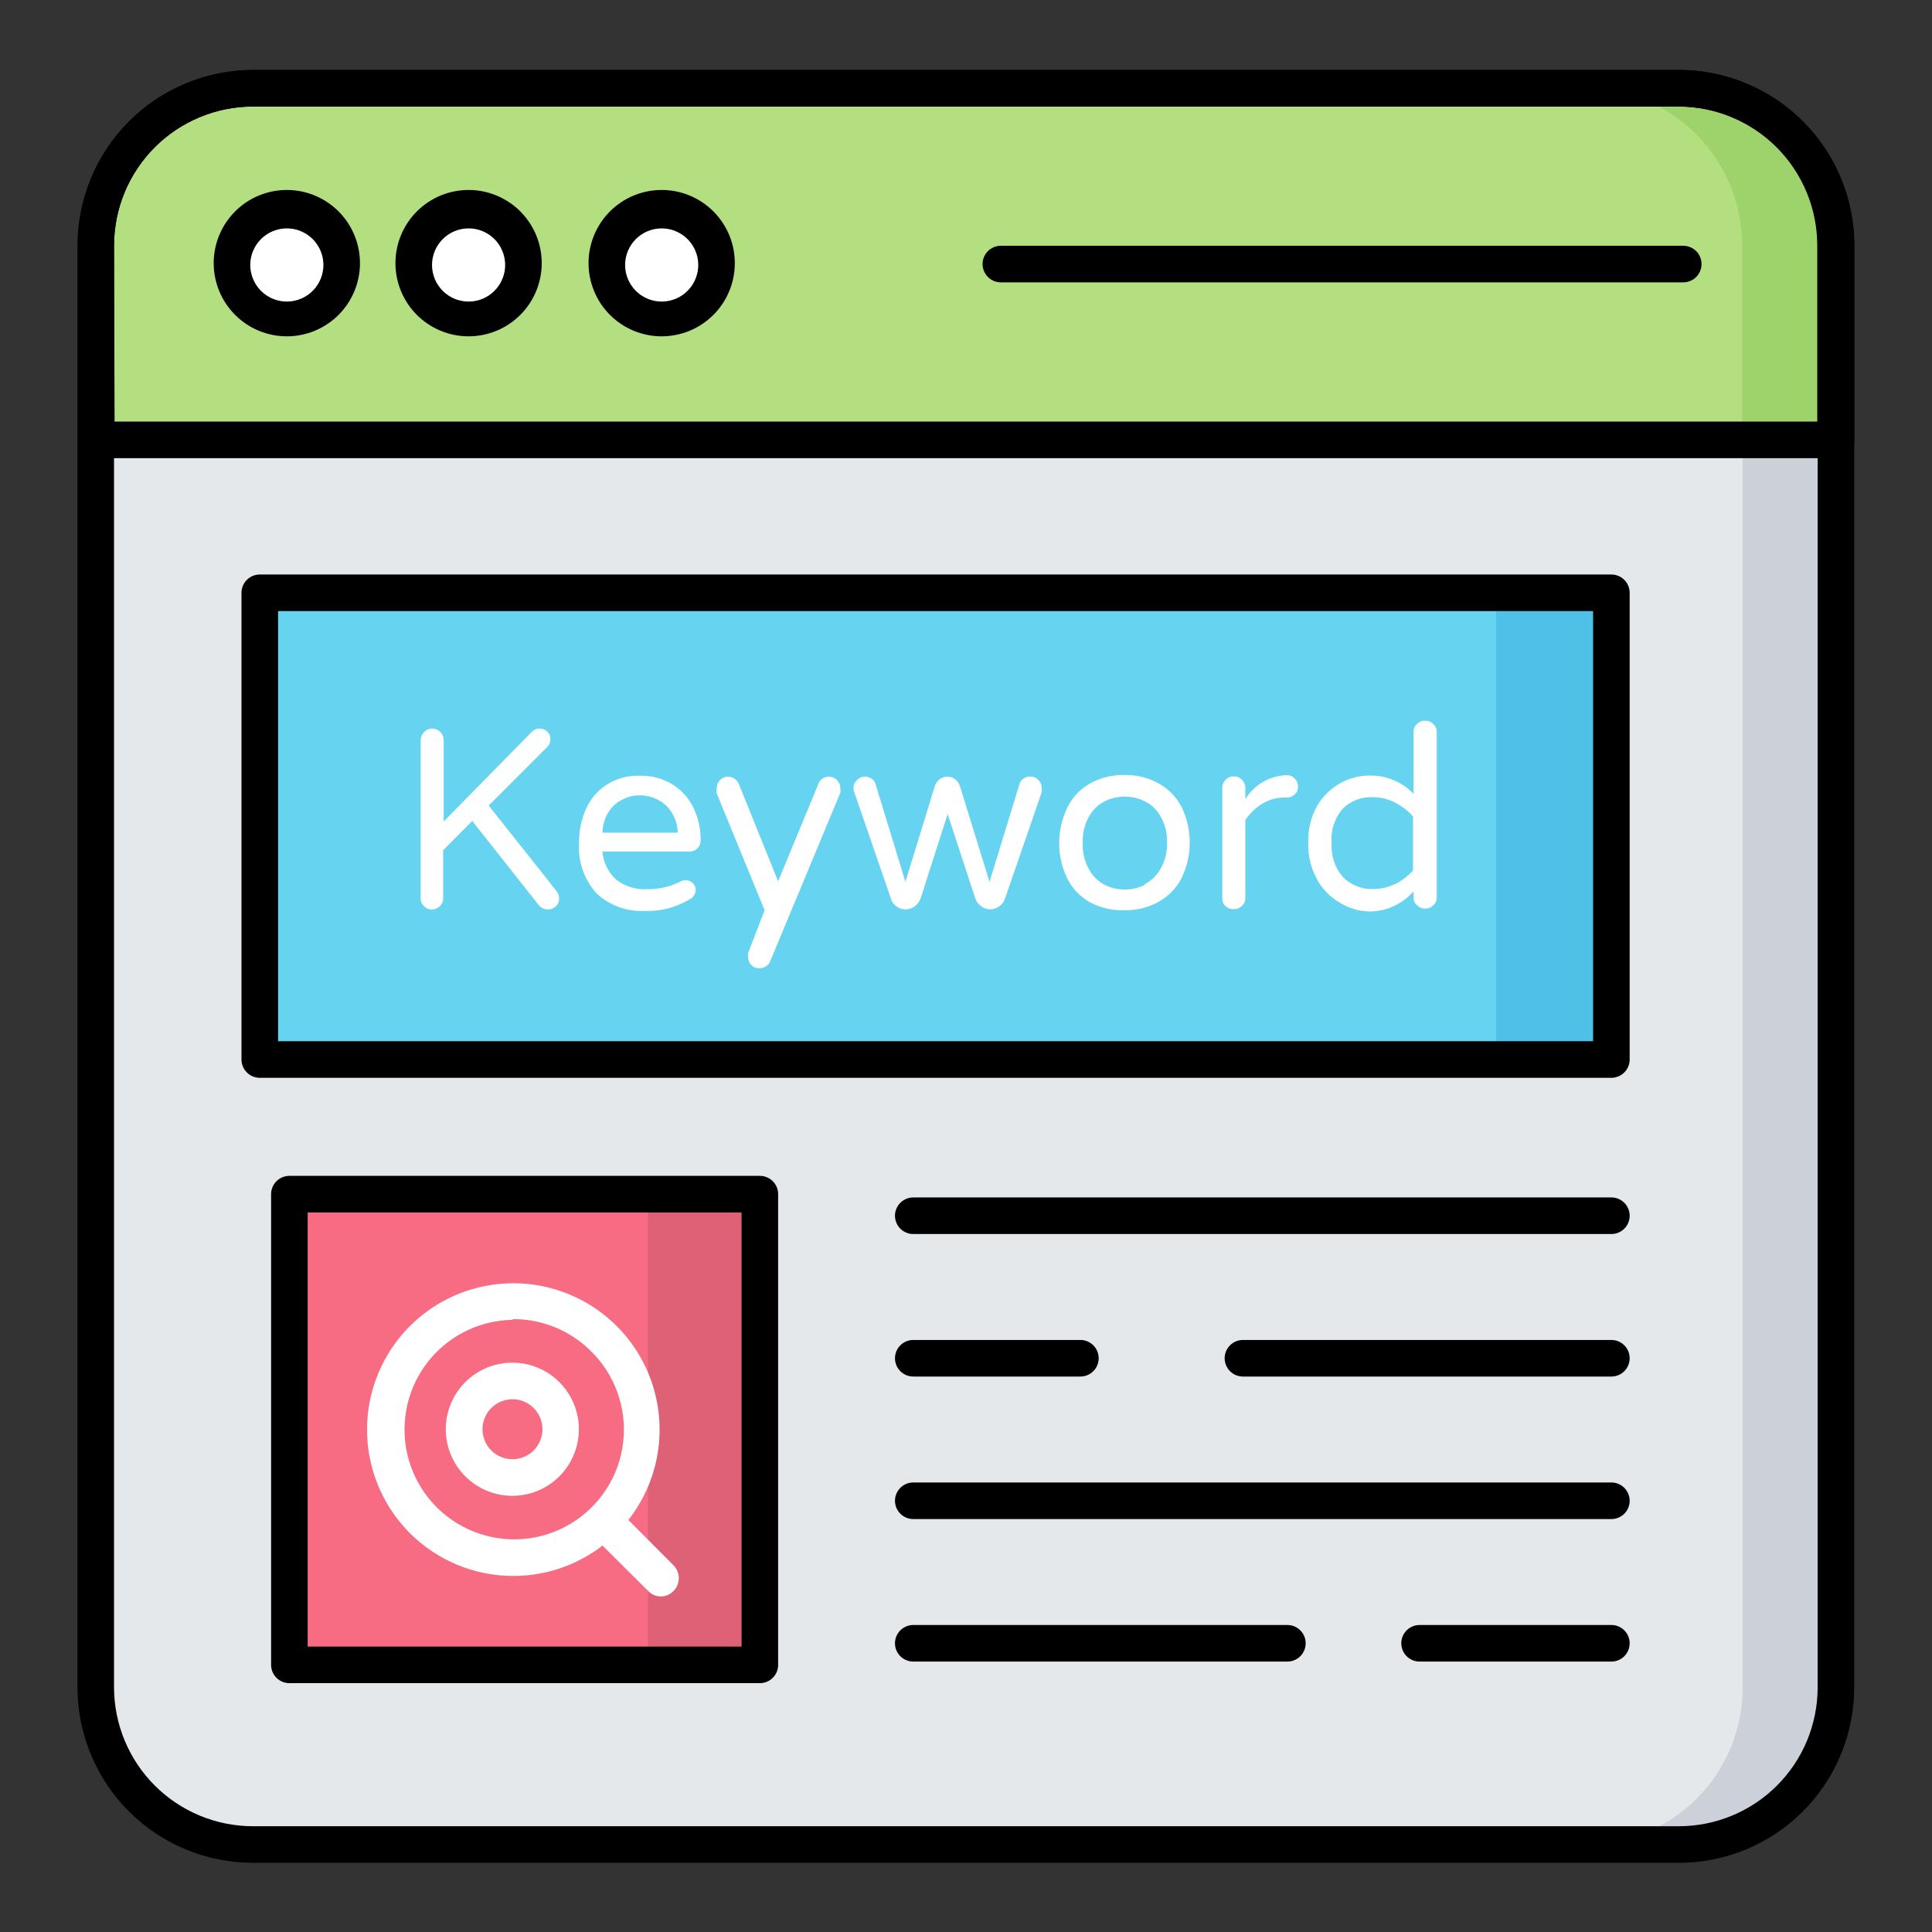
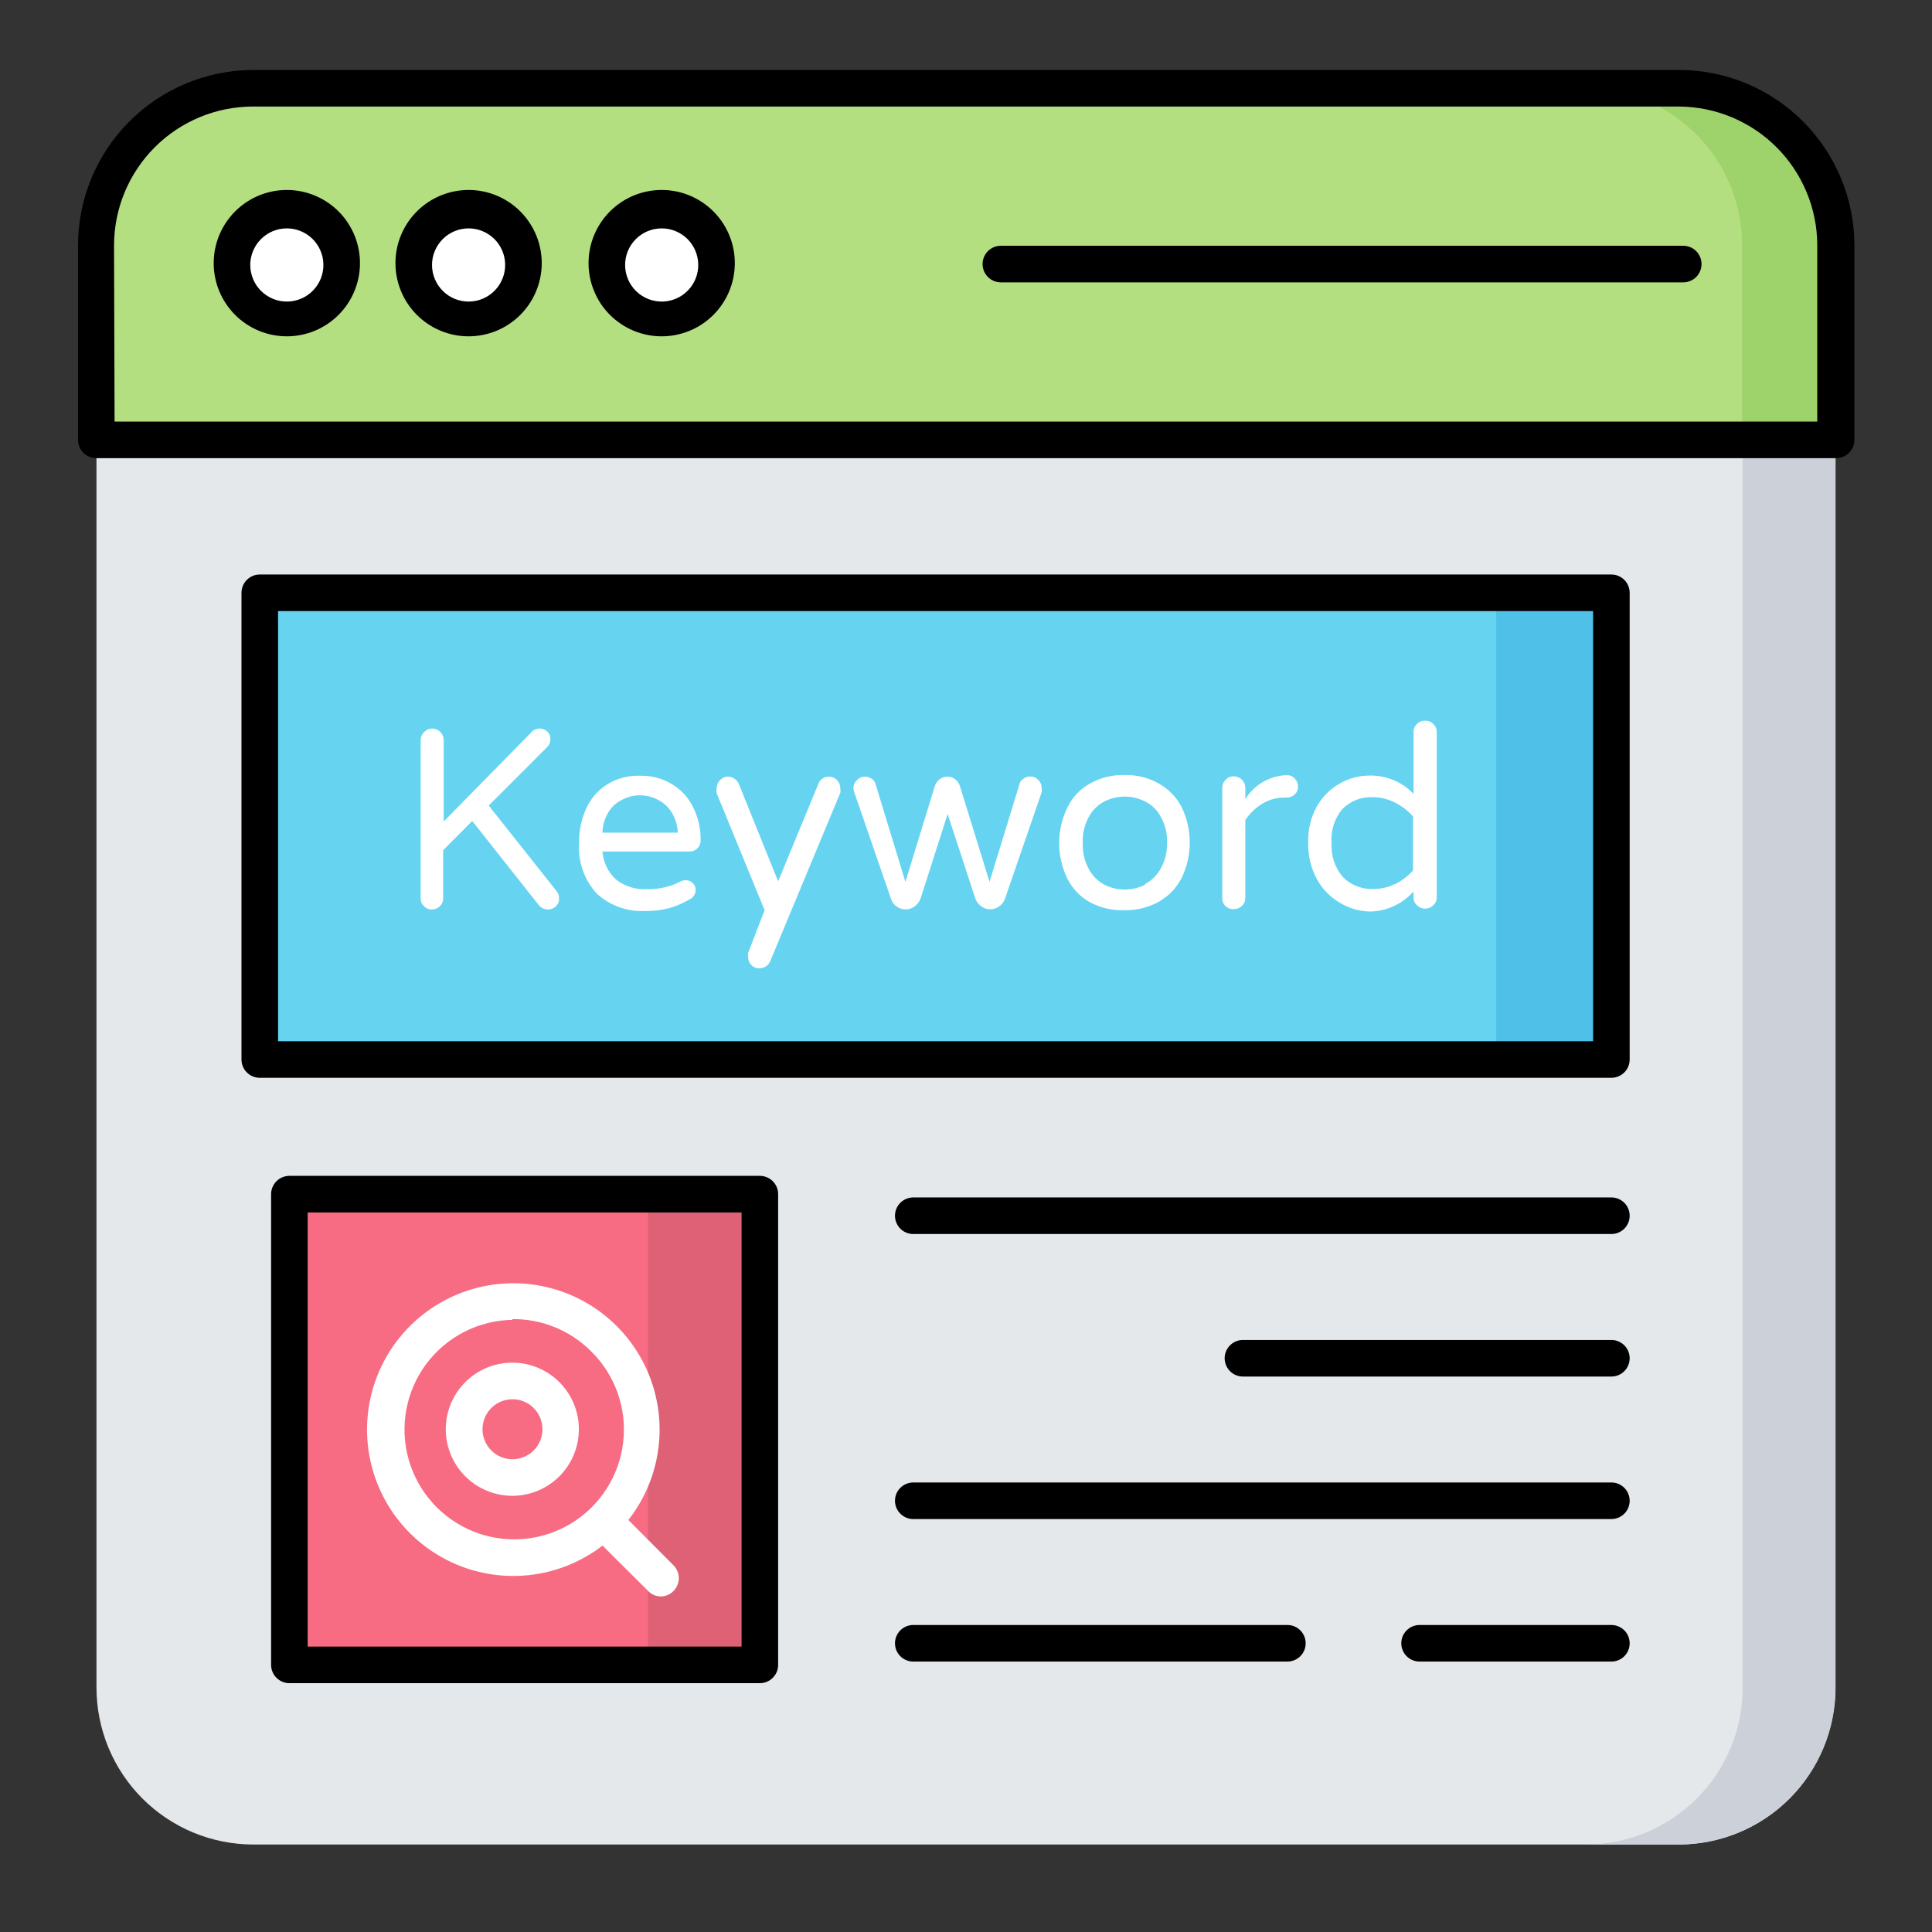
<svg xmlns="http://www.w3.org/2000/svg" width="512" zoomAndPan="magnify" viewBox="0 0 384 384" height="512" preserveAspectRatio="xMidYMid meet" version="1.0">
  <rect x="0" y="0" width="384" height="384" fill="#333333" stroke="none" />
  <defs>
    <clipPath id="430194ce4d">
      <path d="M 15.359 13.578 L 368.609 13.578 L 368.609 370.578 L 15.359 370.578 Z M 15.359 13.578 " clip-rule="nonzero" />
    </clipPath>
    <clipPath id="d35ddb6a54">
      <path d="M 15.359 13.578 L 368.609 13.578 L 368.609 92 L 15.359 92 Z M 15.359 13.578 " clip-rule="nonzero" />
    </clipPath>
  </defs>
  <path fill="#e4e8eb" d="M 50.359 17.539 L 333.648 17.539 C 334.672 17.539 335.688 17.59 336.707 17.691 C 337.723 17.789 338.73 17.941 339.73 18.141 C 340.734 18.34 341.723 18.586 342.699 18.883 C 343.68 19.18 344.637 19.523 345.582 19.914 C 346.523 20.305 347.449 20.742 348.348 21.223 C 349.25 21.707 350.125 22.23 350.973 22.797 C 351.82 23.367 352.641 23.973 353.43 24.621 C 354.219 25.27 354.977 25.957 355.699 26.68 C 356.422 27.402 357.105 28.156 357.754 28.945 C 358.402 29.738 359.008 30.555 359.574 31.406 C 360.145 32.254 360.668 33.129 361.148 34.031 C 361.629 34.934 362.066 35.855 362.457 36.801 C 362.848 37.742 363.191 38.703 363.488 39.684 C 363.785 40.66 364.031 41.648 364.23 42.652 C 364.43 43.652 364.582 44.664 364.68 45.68 C 364.781 46.699 364.832 47.715 364.832 48.738 L 364.832 335.414 C 364.832 336.438 364.781 337.457 364.68 338.473 C 364.582 339.488 364.43 340.5 364.23 341.5 C 364.031 342.504 363.785 343.492 363.488 344.469 C 363.191 345.449 362.848 346.41 362.457 347.352 C 362.066 348.297 361.629 349.219 361.148 350.121 C 360.668 351.023 360.145 351.898 359.574 352.746 C 359.008 353.598 358.402 354.418 357.754 355.207 C 357.105 355.996 356.422 356.754 355.699 357.477 C 354.977 358.199 354.219 358.883 353.43 359.531 C 352.641 360.18 351.82 360.789 350.973 361.355 C 350.125 361.922 349.25 362.445 348.348 362.93 C 347.449 363.41 346.523 363.848 345.582 364.238 C 344.637 364.629 343.68 364.973 342.699 365.27 C 341.723 365.566 340.734 365.812 339.73 366.012 C 338.73 366.211 337.723 366.363 336.707 366.461 C 335.688 366.562 334.672 366.613 333.648 366.613 L 50.359 366.613 C 49.336 366.613 48.32 366.562 47.301 366.461 C 46.285 366.363 45.277 366.211 44.273 366.012 C 43.273 365.812 42.285 365.566 41.309 365.27 C 40.328 364.973 39.371 364.629 38.426 364.238 C 37.48 363.848 36.559 363.41 35.66 362.93 C 34.758 362.445 33.883 361.922 33.035 361.355 C 32.188 360.789 31.367 360.18 30.578 359.531 C 29.789 358.883 29.031 358.199 28.309 357.477 C 27.586 356.754 26.902 355.996 26.254 355.207 C 25.605 354.418 25 353.598 24.434 352.746 C 23.863 351.898 23.34 351.023 22.859 350.121 C 22.379 349.219 21.941 348.297 21.551 347.352 C 21.16 346.41 20.816 345.449 20.52 344.469 C 20.223 343.492 19.977 342.504 19.777 341.5 C 19.578 340.5 19.426 339.488 19.328 338.473 C 19.227 337.457 19.176 336.438 19.176 335.414 L 19.176 48.738 C 19.176 47.715 19.227 46.699 19.328 45.68 C 19.426 44.664 19.578 43.652 19.777 42.652 C 19.977 41.648 20.223 40.66 20.52 39.684 C 20.816 38.703 21.16 37.742 21.551 36.801 C 21.941 35.855 22.379 34.934 22.859 34.031 C 23.34 33.129 23.863 32.254 24.434 31.406 C 25 30.555 25.605 29.738 26.254 28.945 C 26.902 28.156 27.586 27.402 28.309 26.68 C 29.031 25.957 29.789 25.27 30.578 24.621 C 31.367 23.973 32.188 23.367 33.035 22.797 C 33.883 22.23 34.758 21.707 35.66 21.223 C 36.559 20.742 37.48 20.305 38.426 19.914 C 39.371 19.523 40.328 19.18 41.309 18.883 C 42.285 18.586 43.273 18.34 44.273 18.141 C 45.277 17.941 46.285 17.789 47.301 17.691 C 48.32 17.59 49.336 17.539 50.359 17.539 Z M 50.359 17.539 " fill-opacity="1" fill-rule="nonzero" />
  <path fill="#f76c82" d="M 57.48 237.348 L 150.992 237.348 L 150.992 330.906 L 57.48 330.906 Z M 57.48 237.348 " fill-opacity="1" fill-rule="nonzero" />
  <path fill="#000000" d="M 128.785 237.309 L 151.027 237.309 L 151.027 330.906 L 128.785 330.906 Z M 128.785 237.309 " fill-opacity="0.1" fill-rule="nonzero" />
  <path fill="#66d4f1" d="M 51.629 117.824 L 320.273 117.824 L 320.273 210.586 L 51.629 210.586 Z M 51.629 117.824 " fill-opacity="1" fill-rule="nonzero" />
  <path fill="#4fc0e8" d="M 297.379 117.824 L 320.273 117.824 L 320.273 210.586 L 297.379 210.586 Z M 297.379 117.824 " fill-opacity="1" fill-rule="nonzero" />
  <path fill="#ccd1d9" d="M 364.793 48.738 L 364.793 335.414 C 364.793 336.434 364.746 337.449 364.645 338.465 C 364.547 339.48 364.398 340.488 364.199 341.488 C 364 342.488 363.754 343.477 363.457 344.449 C 363.164 345.426 362.82 346.387 362.43 347.328 C 362.043 348.27 361.609 349.191 361.129 350.09 C 360.648 350.992 360.129 351.863 359.562 352.715 C 358.996 353.562 358.391 354.379 357.746 355.168 C 357.102 355.957 356.418 356.715 355.699 357.438 C 354.98 358.16 354.227 358.844 353.441 359.492 C 352.656 360.141 351.84 360.75 350.992 361.316 C 350.148 361.887 349.277 362.41 348.379 362.895 C 347.48 363.375 346.562 363.812 345.621 364.207 C 344.68 364.598 343.723 364.945 342.75 365.242 C 341.773 365.543 340.789 365.793 339.789 365.996 C 338.789 366.195 337.785 366.348 336.77 366.453 C 335.758 366.555 334.742 366.609 333.723 366.613 L 315.188 366.613 C 316.207 366.613 317.227 366.562 318.242 366.461 C 319.262 366.363 320.27 366.211 321.27 366.012 C 322.273 365.812 323.262 365.566 324.238 365.27 C 325.215 364.973 326.176 364.629 327.121 364.238 C 328.062 363.848 328.984 363.41 329.887 362.93 C 330.785 362.445 331.66 361.922 332.512 361.355 C 333.359 360.789 334.18 360.18 334.969 359.531 C 335.758 358.883 336.516 358.199 337.234 357.477 C 337.957 356.754 338.645 355.996 339.293 355.207 C 339.938 354.418 340.547 353.598 341.113 352.746 C 341.68 351.898 342.207 351.023 342.688 350.121 C 343.168 349.219 343.605 348.297 343.996 347.352 C 344.387 346.41 344.73 345.449 345.027 344.469 C 345.324 343.492 345.57 342.504 345.77 341.5 C 345.969 340.5 346.117 339.488 346.219 338.473 C 346.32 337.457 346.367 336.438 346.367 335.414 L 346.367 48.738 C 346.367 47.715 346.32 46.691 346.219 45.672 C 346.117 44.656 345.969 43.645 345.766 42.637 C 345.566 41.633 345.316 40.641 345.02 39.664 C 344.723 38.684 344.379 37.719 343.984 36.773 C 343.594 35.828 343.156 34.902 342.672 34 C 342.188 33.098 341.66 32.223 341.09 31.371 C 340.52 30.52 339.91 29.699 339.262 28.91 C 338.609 28.117 337.922 27.363 337.199 26.641 C 336.473 25.918 335.715 25.23 334.922 24.582 C 334.129 23.934 333.305 23.328 332.453 22.762 C 331.602 22.191 330.723 21.668 329.82 21.188 C 328.918 20.707 327.992 20.273 327.043 19.883 C 326.098 19.496 325.133 19.152 324.152 18.859 C 323.172 18.562 322.18 18.316 321.176 18.121 C 320.172 17.926 319.16 17.777 318.141 17.68 C 317.121 17.582 316.102 17.535 315.078 17.539 L 333.723 17.539 C 334.742 17.543 335.758 17.598 336.77 17.699 C 337.785 17.805 338.789 17.957 339.789 18.16 C 340.789 18.359 341.773 18.609 342.75 18.91 C 343.723 19.207 344.68 19.555 345.621 19.945 C 346.562 20.34 347.48 20.777 348.379 21.258 C 349.277 21.742 350.148 22.266 350.992 22.836 C 351.84 23.402 352.656 24.012 353.441 24.66 C 354.227 25.309 354.98 25.996 355.699 26.715 C 356.418 27.438 357.102 28.195 357.746 28.984 C 358.391 29.773 358.996 30.59 359.562 31.441 C 360.129 32.289 360.648 33.16 361.129 34.062 C 361.609 34.961 362.043 35.883 362.43 36.824 C 362.82 37.766 363.164 38.727 363.457 39.703 C 363.754 40.676 364 41.664 364.199 42.664 C 364.398 43.664 364.547 44.672 364.645 45.688 C 364.746 46.703 364.793 47.719 364.793 48.738 Z M 364.793 48.738 " fill-opacity="1" fill-rule="nonzero" />
  <path fill="#b4df80" d="M 364.793 87.426 L 364.793 48.738 C 364.793 47.719 364.746 46.703 364.645 45.688 C 364.547 44.672 364.398 43.664 364.199 42.664 C 364 41.664 363.754 40.676 363.457 39.703 C 363.164 38.727 362.82 37.766 362.43 36.824 C 362.043 35.883 361.609 34.961 361.129 34.062 C 360.648 33.16 360.129 32.289 359.562 31.441 C 358.996 30.59 358.391 29.773 357.746 28.984 C 357.102 28.195 356.418 27.438 355.699 26.715 C 354.98 25.996 354.227 25.309 353.441 24.66 C 352.656 24.012 351.84 23.402 350.992 22.836 C 350.148 22.27 349.277 21.742 348.379 21.258 C 347.48 20.777 346.562 20.34 345.621 19.945 C 344.68 19.555 343.723 19.207 342.75 18.91 C 341.773 18.609 340.789 18.359 339.789 18.16 C 338.789 17.957 337.785 17.805 336.77 17.699 C 335.758 17.598 334.742 17.543 333.723 17.539 L 50.25 17.539 C 49.227 17.539 48.211 17.59 47.191 17.691 C 46.176 17.789 45.168 17.941 44.168 18.141 C 43.164 18.34 42.176 18.586 41.199 18.883 C 40.219 19.18 39.262 19.523 38.316 19.914 C 37.375 20.305 36.453 20.742 35.551 21.223 C 34.648 21.707 33.773 22.23 32.926 22.797 C 32.078 23.367 31.258 23.973 30.469 24.621 C 29.68 25.27 28.922 25.957 28.199 26.68 C 27.477 27.402 26.793 28.156 26.145 28.945 C 25.496 29.738 24.891 30.555 24.324 31.406 C 23.754 32.254 23.23 33.129 22.75 34.031 C 22.27 34.934 21.832 35.855 21.441 36.801 C 21.051 37.742 20.707 38.703 20.41 39.684 C 20.113 40.66 19.867 41.648 19.668 42.652 C 19.469 43.652 19.316 44.664 19.219 45.68 C 19.117 46.699 19.066 47.715 19.066 48.738 L 19.066 87.426 Z M 364.793 87.426 " fill-opacity="1" fill-rule="nonzero" />
  <path fill="#9ed26a" d="M 364.793 48.738 L 364.793 87.426 L 346.262 87.426 L 346.262 48.738 C 346.262 47.715 346.211 46.699 346.109 45.68 C 346.008 44.664 345.859 43.652 345.66 42.652 C 345.461 41.648 345.215 40.66 344.918 39.684 C 344.621 38.703 344.277 37.742 343.887 36.801 C 343.496 35.855 343.059 34.934 342.578 34.031 C 342.098 33.129 341.57 32.254 341.004 31.406 C 340.438 30.555 339.828 29.738 339.184 28.945 C 338.535 28.156 337.848 27.402 337.129 26.68 C 336.406 25.957 335.648 25.27 334.859 24.621 C 334.07 23.973 333.25 23.367 332.402 22.797 C 331.551 22.23 330.68 21.707 329.777 21.223 C 328.875 20.742 327.953 20.305 327.012 19.914 C 326.066 19.523 325.105 19.18 324.129 18.883 C 323.152 18.586 322.164 18.34 321.16 18.141 C 320.16 17.941 319.152 17.789 318.133 17.691 C 317.117 17.59 316.098 17.539 315.078 17.539 L 333.723 17.539 C 334.742 17.543 335.758 17.598 336.77 17.699 C 337.785 17.805 338.789 17.957 339.789 18.16 C 340.789 18.359 341.773 18.609 342.75 18.91 C 343.723 19.207 344.68 19.555 345.621 19.945 C 346.562 20.34 347.48 20.777 348.379 21.258 C 349.277 21.742 350.148 22.266 350.992 22.836 C 351.84 23.402 352.656 24.012 353.441 24.66 C 354.227 25.309 354.98 25.996 355.699 26.715 C 356.418 27.438 357.102 28.195 357.746 28.984 C 358.391 29.773 358.996 30.59 359.562 31.441 C 360.129 32.289 360.648 33.16 361.129 34.062 C 361.609 34.961 362.043 35.883 362.43 36.824 C 362.82 37.766 363.164 38.727 363.457 39.703 C 363.754 40.676 364 41.664 364.199 42.664 C 364.398 43.664 364.547 44.672 364.645 45.688 C 364.746 46.703 364.793 47.719 364.793 48.738 Z M 364.793 48.738 " fill-opacity="1" fill-rule="nonzero" />
  <g clip-path="url(#430194ce4d)">
-     <path fill="#000000" d="M 333.723 370.25 L 50.25 370.25 C 49.109 370.246 47.973 370.191 46.836 370.078 C 45.703 369.965 44.574 369.797 43.457 369.574 C 42.34 369.352 41.234 369.074 40.145 368.742 C 39.051 368.41 37.98 368.023 36.926 367.59 C 35.871 367.152 34.844 366.664 33.836 366.125 C 32.832 365.59 31.855 365.004 30.906 364.367 C 29.957 363.734 29.043 363.055 28.16 362.332 C 27.281 361.609 26.434 360.844 25.629 360.039 C 24.82 359.23 24.055 358.387 23.332 357.508 C 22.609 356.625 21.93 355.711 21.293 354.762 C 20.66 353.812 20.074 352.836 19.535 351.832 C 18.996 350.824 18.508 349.797 18.07 348.742 C 17.633 347.688 17.246 346.617 16.914 345.523 C 16.582 344.434 16.305 343.328 16.078 342.211 C 15.855 341.09 15.684 339.965 15.57 338.828 C 15.457 337.695 15.398 336.555 15.398 335.414 L 15.398 48.738 C 15.398 47.598 15.457 46.461 15.57 45.324 C 15.684 44.188 15.855 43.062 16.078 41.941 C 16.305 40.824 16.582 39.719 16.914 38.629 C 17.246 37.535 17.633 36.465 18.07 35.41 C 18.508 34.355 18.996 33.328 19.535 32.32 C 20.074 31.316 20.66 30.34 21.293 29.391 C 21.93 28.441 22.609 27.527 23.332 26.648 C 24.055 25.766 24.82 24.922 25.629 24.113 C 26.434 23.309 27.281 22.543 28.16 21.82 C 29.043 21.098 29.957 20.418 30.906 19.785 C 31.855 19.152 32.832 18.566 33.836 18.027 C 34.844 17.488 35.871 17 36.926 16.566 C 37.98 16.129 39.051 15.742 40.145 15.41 C 41.234 15.078 42.34 14.801 43.457 14.578 C 44.574 14.355 45.703 14.188 46.836 14.074 C 47.973 13.961 49.109 13.906 50.25 13.902 L 333.723 13.902 C 334.863 13.906 336 13.961 337.133 14.074 C 338.27 14.188 339.395 14.355 340.512 14.578 C 341.629 14.805 342.734 15.082 343.824 15.414 C 344.914 15.742 345.988 16.129 347.039 16.566 C 348.094 17.004 349.121 17.488 350.125 18.027 C 351.133 18.566 352.109 19.152 353.055 19.785 C 354.004 20.418 354.918 21.098 355.801 21.82 C 356.68 22.547 357.523 23.312 358.328 24.117 C 359.137 24.926 359.902 25.77 360.625 26.648 C 361.348 27.531 362.027 28.445 362.66 29.395 C 363.293 30.344 363.879 31.32 364.418 32.324 C 364.953 33.332 365.441 34.359 365.879 35.414 C 366.316 36.469 366.699 37.539 367.031 38.629 C 367.363 39.723 367.641 40.828 367.863 41.945 C 368.086 43.062 368.254 44.191 368.367 45.324 C 368.48 46.461 368.535 47.598 368.539 48.738 L 368.539 335.414 C 368.535 336.555 368.48 337.691 368.367 338.828 C 368.254 339.961 368.086 341.09 367.863 342.207 C 367.641 343.324 367.363 344.43 367.031 345.523 C 366.699 346.613 366.316 347.688 365.879 348.738 C 365.441 349.793 364.953 350.824 364.418 351.828 C 363.879 352.832 363.293 353.809 362.66 354.758 C 362.027 355.707 361.348 356.621 360.625 357.504 C 359.902 358.387 359.137 359.23 358.328 360.035 C 357.523 360.844 356.68 361.605 355.801 362.332 C 354.918 363.055 354.004 363.734 353.055 364.367 C 352.109 365 351.133 365.586 350.125 366.125 C 349.121 366.664 348.094 367.152 347.039 367.586 C 345.988 368.023 344.914 368.41 343.824 368.742 C 342.734 369.074 341.629 369.352 340.512 369.574 C 339.395 369.797 338.27 369.965 337.133 370.078 C 336 370.191 334.863 370.246 333.723 370.25 Z M 50.25 21.176 C 49.348 21.176 48.445 21.223 47.551 21.312 C 46.652 21.402 45.762 21.535 44.875 21.711 C 43.992 21.887 43.117 22.109 42.254 22.371 C 41.391 22.633 40.543 22.938 39.707 23.285 C 38.875 23.629 38.059 24.016 37.266 24.441 C 36.469 24.867 35.695 25.328 34.945 25.832 C 34.195 26.332 33.469 26.871 32.773 27.441 C 32.074 28.016 31.406 28.621 30.77 29.258 C 30.129 29.895 29.523 30.562 28.949 31.262 C 28.379 31.957 27.84 32.68 27.34 33.434 C 26.836 34.184 26.371 34.953 25.945 35.75 C 25.52 36.547 25.133 37.359 24.785 38.195 C 24.438 39.027 24.133 39.875 23.871 40.738 C 23.605 41.602 23.387 42.477 23.207 43.363 C 23.031 44.246 22.895 45.141 22.805 46.035 C 22.715 46.934 22.668 47.836 22.664 48.738 L 22.664 335.414 C 22.668 336.316 22.715 337.219 22.805 338.117 C 22.895 339.016 23.031 339.906 23.207 340.789 C 23.387 341.676 23.605 342.551 23.871 343.414 C 24.133 344.277 24.438 345.125 24.785 345.961 C 25.133 346.793 25.52 347.605 25.945 348.402 C 26.371 349.199 26.836 349.973 27.34 350.723 C 27.84 351.473 28.379 352.195 28.949 352.891 C 29.523 353.59 30.129 354.258 30.77 354.895 C 31.406 355.535 32.074 356.137 32.773 356.711 C 33.469 357.285 34.195 357.82 34.945 358.32 C 35.695 358.824 36.469 359.285 37.266 359.711 C 38.059 360.137 38.875 360.523 39.707 360.871 C 40.543 361.215 41.391 361.52 42.254 361.781 C 43.117 362.043 43.992 362.266 44.875 362.441 C 45.762 362.617 46.652 362.75 47.551 362.84 C 48.445 362.93 49.348 362.977 50.25 362.977 L 333.723 362.977 C 334.625 362.977 335.523 362.93 336.422 362.84 C 337.316 362.75 338.211 362.617 339.094 362.441 C 339.977 362.266 340.852 362.043 341.715 361.781 C 342.578 361.52 343.426 361.215 344.258 360.867 C 345.09 360.523 345.906 360.137 346.699 359.711 C 347.496 359.285 348.27 358.82 349.02 358.32 C 349.77 357.82 350.492 357.281 351.188 356.711 C 351.887 356.137 352.551 355.531 353.191 354.895 C 353.828 354.254 354.434 353.586 355.004 352.891 C 355.578 352.191 356.113 351.469 356.617 350.719 C 357.117 349.969 357.582 349.195 358.008 348.398 C 358.43 347.605 358.816 346.789 359.164 345.957 C 359.508 345.121 359.812 344.273 360.074 343.41 C 360.336 342.547 360.559 341.672 360.734 340.789 C 360.91 339.902 361.043 339.012 361.133 338.113 C 361.223 337.219 361.27 336.316 361.27 335.414 L 361.27 48.738 C 361.27 47.836 361.223 46.938 361.133 46.039 C 361.043 45.141 360.91 44.25 360.734 43.363 C 360.559 42.48 360.336 41.605 360.074 40.742 C 359.812 39.879 359.508 39.031 359.164 38.195 C 358.816 37.363 358.43 36.547 358.008 35.754 C 357.582 34.957 357.117 34.184 356.617 33.434 C 356.113 32.684 355.578 31.961 355.004 31.262 C 354.434 30.566 353.828 29.898 353.191 29.262 C 352.551 28.621 351.887 28.016 351.188 27.445 C 350.492 26.871 349.77 26.336 349.02 25.832 C 348.27 25.332 347.496 24.867 346.699 24.441 C 345.906 24.016 345.09 23.629 344.258 23.285 C 343.426 22.938 342.578 22.633 341.715 22.371 C 340.852 22.109 339.977 21.891 339.094 21.711 C 338.211 21.535 337.316 21.402 336.422 21.312 C 335.523 21.223 334.625 21.176 333.723 21.176 Z M 50.25 21.176 " fill-opacity="1" fill-rule="nonzero" />
-   </g>
+     </g>
  <g clip-path="url(#d35ddb6a54)">
    <path fill="#000000" d="M 364.832 91.062 L 19.141 91.062 C 18.66 91.062 18.195 90.973 17.75 90.785 C 17.305 90.602 16.91 90.34 16.57 90 C 16.23 89.656 15.969 89.266 15.781 88.82 C 15.598 88.375 15.508 87.91 15.508 87.426 L 15.508 48.738 C 15.508 47.602 15.566 46.465 15.68 45.332 C 15.793 44.199 15.961 43.074 16.184 41.957 C 16.41 40.84 16.688 39.738 17.016 38.648 C 17.348 37.559 17.734 36.488 18.168 35.438 C 18.605 34.383 19.09 33.355 19.629 32.352 C 20.164 31.348 20.75 30.371 21.379 29.426 C 22.012 28.477 22.691 27.562 23.41 26.684 C 24.133 25.805 24.895 24.961 25.699 24.152 C 26.504 23.348 27.344 22.582 28.223 21.859 C 29.102 21.137 30.012 20.457 30.957 19.82 C 31.902 19.188 32.879 18.602 33.879 18.062 C 34.883 17.523 35.91 17.035 36.961 16.598 C 38.012 16.156 39.078 15.77 40.168 15.438 C 41.254 15.102 42.355 14.824 43.473 14.598 C 44.59 14.371 45.711 14.199 46.844 14.086 C 47.977 13.969 49.113 13.91 50.25 13.902 L 333.723 13.902 C 334.863 13.906 336 13.961 337.133 14.074 C 338.27 14.188 339.395 14.355 340.516 14.578 C 341.633 14.801 342.738 15.078 343.828 15.41 C 344.918 15.742 345.992 16.129 347.047 16.566 C 348.098 17 349.129 17.488 350.133 18.027 C 351.141 18.566 352.117 19.152 353.066 19.785 C 354.012 20.418 354.93 21.098 355.809 21.82 C 356.691 22.543 357.535 23.309 358.344 24.113 C 359.148 24.922 359.914 25.766 360.641 26.648 C 361.363 27.527 362.043 28.441 362.676 29.391 C 363.312 30.34 363.898 31.316 364.438 32.32 C 364.977 33.328 365.465 34.355 365.902 35.41 C 366.34 36.465 366.723 37.535 367.059 38.629 C 367.391 39.719 367.668 40.824 367.891 41.941 C 368.117 43.062 368.285 44.188 368.398 45.324 C 368.516 46.461 368.57 47.598 368.574 48.738 L 368.574 87.426 C 368.574 87.672 368.551 87.91 368.504 88.152 C 368.453 88.391 368.383 88.621 368.289 88.844 C 368.191 89.07 368.078 89.281 367.941 89.48 C 367.801 89.684 367.645 89.867 367.473 90.039 C 367.297 90.207 367.105 90.359 366.902 90.488 C 366.699 90.621 366.48 90.73 366.254 90.82 C 366.027 90.906 365.797 90.973 365.555 91.012 C 365.316 91.055 365.074 91.07 364.832 91.062 Z M 22.773 83.793 L 361.195 83.793 L 361.195 48.738 C 361.195 47.84 361.148 46.941 361.059 46.043 C 360.969 45.148 360.836 44.258 360.656 43.375 C 360.48 42.492 360.262 41.621 360 40.758 C 359.734 39.898 359.434 39.051 359.086 38.219 C 358.742 37.387 358.359 36.574 357.934 35.781 C 357.508 34.984 357.047 34.215 356.547 33.465 C 356.047 32.715 355.512 31.992 354.941 31.297 C 354.371 30.602 353.77 29.934 353.133 29.297 C 352.496 28.66 351.832 28.055 351.137 27.48 C 350.441 26.906 349.723 26.371 348.973 25.867 C 348.227 25.367 347.457 24.902 346.664 24.477 C 345.871 24.051 345.062 23.66 344.23 23.316 C 343.398 22.969 342.555 22.66 341.695 22.395 C 340.832 22.133 339.961 21.91 339.082 21.73 C 338.199 21.551 337.309 21.414 336.414 21.324 C 335.52 21.23 334.621 21.18 333.723 21.176 L 50.25 21.176 C 49.348 21.176 48.445 21.223 47.551 21.312 C 46.652 21.402 45.762 21.535 44.875 21.711 C 43.992 21.887 43.117 22.109 42.254 22.371 C 41.391 22.633 40.543 22.938 39.707 23.285 C 38.875 23.629 38.059 24.016 37.266 24.441 C 36.469 24.867 35.695 25.328 34.945 25.832 C 34.195 26.332 33.469 26.871 32.773 27.441 C 32.074 28.016 31.406 28.621 30.77 29.258 C 30.129 29.895 29.523 30.562 28.949 31.262 C 28.379 31.957 27.84 32.68 27.34 33.434 C 26.836 34.184 26.371 34.953 25.945 35.75 C 25.52 36.547 25.133 37.359 24.785 38.195 C 24.438 39.027 24.133 39.875 23.871 40.738 C 23.605 41.602 23.387 42.477 23.207 43.363 C 23.031 44.246 22.895 45.141 22.805 46.035 C 22.715 46.934 22.668 47.836 22.664 48.738 Z M 22.773 83.793 " fill-opacity="1" fill-rule="nonzero" />
  </g>
  <path fill="#ffffff" d="M 67.766 52.484 C 67.777 53.203 67.719 53.914 67.59 54.621 C 67.461 55.328 67.266 56.016 67 56.688 C 66.734 57.355 66.41 57.988 66.02 58.594 C 65.629 59.195 65.184 59.754 64.68 60.27 C 64.18 60.785 63.633 61.246 63.043 61.656 C 62.449 62.062 61.824 62.406 61.164 62.691 C 60.504 62.973 59.82 63.191 59.117 63.34 C 58.418 63.488 57.707 63.566 56.988 63.574 C 56.27 63.582 55.555 63.52 54.852 63.387 C 54.145 63.254 53.457 63.051 52.793 62.785 C 52.125 62.516 51.492 62.184 50.891 61.789 C 50.289 61.398 49.734 60.949 49.223 60.445 C 48.707 59.941 48.25 59.391 47.848 58.797 C 47.445 58.203 47.102 57.574 46.82 56.91 C 46.543 56.25 46.332 55.566 46.188 54.863 C 46.043 54.156 45.969 53.445 45.961 52.727 C 45.957 52.008 46.023 51.297 46.16 50.59 C 46.297 49.887 46.504 49.199 46.773 48.535 C 47.047 47.867 47.383 47.238 47.777 46.637 C 48.176 46.039 48.629 45.484 49.133 44.973 C 49.641 44.465 50.191 44.008 50.789 43.609 C 51.383 43.207 52.016 42.871 52.68 42.594 C 53.34 42.316 54.023 42.109 54.73 41.969 C 55.434 41.828 56.145 41.758 56.863 41.758 C 57.57 41.758 58.273 41.824 58.969 41.961 C 59.664 42.098 60.34 42.301 60.996 42.57 C 61.648 42.84 62.273 43.168 62.863 43.559 C 63.457 43.949 64.004 44.391 64.512 44.887 C 65.016 45.383 65.469 45.926 65.867 46.512 C 66.266 47.094 66.605 47.715 66.887 48.363 C 67.164 49.016 67.379 49.688 67.527 50.383 C 67.676 51.074 67.754 51.773 67.766 52.484 Z M 67.766 52.484 " fill-opacity="1" fill-rule="nonzero" />
  <path fill="#ffffff" d="M 103.891 52.484 C 103.902 53.203 103.844 53.914 103.715 54.621 C 103.586 55.328 103.391 56.016 103.125 56.688 C 102.859 57.355 102.531 57.988 102.145 58.594 C 101.754 59.195 101.309 59.754 100.805 60.27 C 100.305 60.785 99.758 61.246 99.168 61.656 C 98.574 62.062 97.949 62.406 97.289 62.691 C 96.629 62.973 95.945 63.191 95.242 63.34 C 94.539 63.488 93.828 63.566 93.113 63.574 C 92.395 63.582 91.68 63.52 90.977 63.387 C 90.27 63.254 89.582 63.051 88.918 62.785 C 88.25 62.516 87.617 62.184 87.016 61.789 C 86.414 61.398 85.859 60.949 85.344 60.445 C 84.832 59.941 84.375 59.391 83.973 58.797 C 83.566 58.203 83.227 57.574 82.945 56.91 C 82.668 56.25 82.453 55.566 82.309 54.863 C 82.164 54.156 82.09 53.445 82.086 52.727 C 82.082 52.008 82.148 51.297 82.285 50.59 C 82.422 49.887 82.629 49.199 82.898 48.535 C 83.172 47.867 83.508 47.238 83.902 46.637 C 84.301 46.039 84.75 45.484 85.258 44.973 C 85.766 44.465 86.316 44.008 86.914 43.609 C 87.508 43.207 88.141 42.871 88.801 42.594 C 89.465 42.316 90.148 42.109 90.855 41.969 C 91.559 41.828 92.27 41.758 92.988 41.758 C 93.695 41.758 94.398 41.824 95.094 41.961 C 95.789 42.098 96.465 42.301 97.121 42.57 C 97.773 42.84 98.398 43.168 98.988 43.559 C 99.582 43.949 100.129 44.391 100.633 44.887 C 101.141 45.383 101.59 45.926 101.992 46.512 C 102.391 47.094 102.73 47.715 103.008 48.363 C 103.289 49.016 103.504 49.688 103.652 50.383 C 103.801 51.074 103.879 51.773 103.891 52.484 Z M 103.891 52.484 " fill-opacity="1" fill-rule="nonzero" />
  <path fill="#ffffff" d="M 142.27 52.484 C 142.281 53.203 142.223 53.914 142.094 54.621 C 141.965 55.328 141.77 56.016 141.504 56.688 C 141.238 57.355 140.91 57.988 140.52 58.594 C 140.129 59.195 139.684 59.754 139.184 60.27 C 138.684 60.785 138.137 61.246 137.543 61.656 C 136.953 62.062 136.328 62.406 135.664 62.691 C 135.004 62.973 134.324 63.191 133.621 63.34 C 132.918 63.488 132.207 63.566 131.488 63.574 C 130.77 63.582 130.059 63.52 129.352 63.387 C 128.648 63.254 127.961 63.051 127.293 62.785 C 126.629 62.516 125.992 62.184 125.395 61.789 C 124.793 61.398 124.234 60.949 123.723 60.445 C 123.211 59.941 122.754 59.391 122.348 58.797 C 121.945 58.203 121.605 57.574 121.324 56.91 C 121.043 56.25 120.832 55.566 120.688 54.863 C 120.543 54.156 120.469 53.445 120.465 52.727 C 120.461 52.008 120.527 51.297 120.664 50.59 C 120.801 49.887 121.004 49.199 121.277 48.535 C 121.551 47.867 121.883 47.238 122.281 46.637 C 122.68 46.039 123.129 45.484 123.637 44.973 C 124.145 44.465 124.695 44.008 125.289 43.609 C 125.887 43.207 126.516 42.871 127.18 42.594 C 127.844 42.316 128.527 42.109 129.23 41.969 C 129.938 41.828 130.648 41.758 131.367 41.758 C 132.074 41.758 132.777 41.824 133.473 41.961 C 134.168 42.098 134.84 42.301 135.496 42.57 C 136.152 42.84 136.777 43.168 137.367 43.559 C 137.957 43.949 138.508 44.391 139.012 44.887 C 139.516 45.383 139.969 45.926 140.371 46.512 C 140.77 47.094 141.109 47.715 141.387 48.363 C 141.668 49.016 141.879 49.688 142.027 50.383 C 142.176 51.074 142.258 51.773 142.27 52.484 Z M 142.27 52.484 " fill-opacity="1" fill-rule="nonzero" />
  <path fill="#000000" d="M 57.008 66.848 C 56.051 66.848 55.105 66.754 54.164 66.566 C 53.227 66.379 52.316 66.102 51.434 65.734 C 50.547 65.367 49.711 64.914 48.914 64.383 C 48.121 63.848 47.383 63.242 46.711 62.566 C 46.035 61.887 45.43 61.148 44.902 60.352 C 44.371 59.551 43.926 58.711 43.562 57.824 C 43.199 56.938 42.926 56.027 42.742 55.086 C 42.559 54.148 42.469 53.199 42.473 52.242 C 42.477 51.281 42.574 50.336 42.766 49.398 C 42.957 48.457 43.238 47.547 43.609 46.664 C 43.98 45.781 44.434 44.945 44.969 44.152 C 45.508 43.359 46.113 42.625 46.797 41.953 C 47.477 41.281 48.219 40.68 49.016 40.152 C 49.816 39.629 50.66 39.184 51.547 38.824 C 52.434 38.465 53.348 38.195 54.285 38.016 C 55.227 37.836 56.176 37.75 57.133 37.758 C 58.09 37.766 59.035 37.867 59.973 38.062 C 60.91 38.258 61.82 38.543 62.699 38.918 C 63.582 39.293 64.414 39.75 65.207 40.289 C 65.996 40.828 66.727 41.441 67.395 42.125 C 68.066 42.809 68.664 43.551 69.184 44.355 C 69.707 45.156 70.148 46 70.504 46.891 C 70.859 47.777 71.125 48.695 71.301 49.637 C 71.477 50.578 71.559 51.527 71.547 52.484 C 71.535 53.43 71.43 54.367 71.234 55.297 C 71.043 56.223 70.758 57.121 70.387 57.992 C 70.016 58.867 69.566 59.695 69.035 60.477 C 68.5 61.262 67.898 61.984 67.227 62.652 C 66.551 63.316 65.82 63.91 65.031 64.434 C 64.238 64.957 63.406 65.398 62.531 65.758 C 61.656 66.117 60.754 66.387 59.824 66.57 C 58.895 66.754 57.957 66.848 57.008 66.848 Z M 57.008 45.395 C 56.531 45.395 56.055 45.441 55.586 45.535 C 55.113 45.629 54.656 45.77 54.215 45.953 C 53.77 46.137 53.352 46.363 52.953 46.633 C 52.555 46.902 52.188 47.207 51.848 47.547 C 51.512 47.887 51.211 48.258 50.945 48.66 C 50.684 49.059 50.461 49.48 50.277 49.926 C 50.098 50.371 49.961 50.828 49.871 51.301 C 49.781 51.773 49.738 52.246 49.742 52.727 C 49.746 53.207 49.797 53.684 49.898 54.152 C 49.996 54.621 50.137 55.078 50.328 55.52 C 50.516 55.961 50.746 56.379 51.016 56.777 C 51.285 57.172 51.594 57.539 51.938 57.871 C 52.281 58.207 52.652 58.508 53.055 58.766 C 53.461 59.027 53.883 59.246 54.328 59.426 C 54.773 59.602 55.234 59.734 55.707 59.82 C 56.18 59.906 56.652 59.945 57.133 59.938 C 57.613 59.93 58.086 59.875 58.555 59.773 C 59.023 59.668 59.48 59.523 59.918 59.332 C 60.359 59.141 60.777 58.906 61.168 58.633 C 61.562 58.355 61.926 58.047 62.258 57.699 C 62.59 57.352 62.883 56.977 63.141 56.574 C 63.398 56.168 63.617 55.742 63.789 55.293 C 63.961 54.848 64.09 54.387 64.172 53.914 C 64.254 53.441 64.289 52.965 64.277 52.484 C 64.266 52.016 64.211 51.551 64.109 51.09 C 64.008 50.633 63.859 50.188 63.672 49.758 C 63.484 49.324 63.258 48.918 62.992 48.531 C 62.723 48.145 62.422 47.785 62.086 47.457 C 61.75 47.129 61.383 46.836 60.992 46.582 C 60.598 46.324 60.184 46.105 59.75 45.93 C 59.312 45.75 58.867 45.617 58.406 45.527 C 57.945 45.438 57.48 45.395 57.008 45.395 Z M 57.008 45.395 " fill-opacity="1" fill-rule="nonzero" />
  <path fill="#000000" d="M 93.133 66.848 C 92.176 66.848 91.23 66.754 90.289 66.566 C 89.352 66.379 88.441 66.102 87.559 65.734 C 86.672 65.367 85.832 64.914 85.039 64.383 C 84.242 63.848 83.508 63.242 82.832 62.566 C 82.16 61.887 81.555 61.148 81.027 60.352 C 80.496 59.551 80.051 58.711 79.688 57.824 C 79.324 56.938 79.051 56.027 78.867 55.086 C 78.684 54.148 78.594 53.199 78.598 52.242 C 78.602 51.281 78.699 50.336 78.891 49.398 C 79.082 48.457 79.363 47.547 79.734 46.664 C 80.105 45.781 80.559 44.945 81.094 44.152 C 81.633 43.359 82.238 42.625 82.922 41.953 C 83.602 41.281 84.34 40.68 85.141 40.152 C 85.941 39.629 86.785 39.184 87.672 38.824 C 88.559 38.465 89.473 38.195 90.41 38.016 C 91.352 37.836 92.301 37.75 93.258 37.758 C 94.215 37.766 95.16 37.867 96.098 38.062 C 97.035 38.258 97.941 38.543 98.824 38.918 C 99.703 39.293 100.539 39.75 101.332 40.289 C 102.121 40.828 102.852 41.441 103.52 42.125 C 104.191 42.809 104.785 43.551 105.309 44.355 C 105.832 45.156 106.273 46 106.629 46.891 C 106.984 47.777 107.25 48.695 107.426 49.637 C 107.602 50.578 107.684 51.527 107.672 52.484 C 107.66 53.43 107.555 54.367 107.359 55.297 C 107.164 56.223 106.883 57.121 106.512 57.992 C 106.141 58.867 105.691 59.695 105.16 60.477 C 104.625 61.262 104.023 61.984 103.348 62.652 C 102.676 63.316 101.945 63.91 101.152 64.434 C 100.363 64.957 99.531 65.398 98.656 65.758 C 97.777 66.117 96.875 66.387 95.949 66.57 C 95.02 66.754 94.082 66.848 93.133 66.848 Z M 93.133 45.395 C 92.652 45.395 92.18 45.441 91.707 45.535 C 91.238 45.629 90.781 45.77 90.34 45.953 C 89.895 46.137 89.477 46.363 89.078 46.633 C 88.68 46.902 88.312 47.207 87.973 47.547 C 87.637 47.887 87.336 48.258 87.07 48.66 C 86.805 49.059 86.582 49.48 86.402 49.926 C 86.223 50.371 86.086 50.828 85.996 51.301 C 85.906 51.773 85.863 52.246 85.867 52.727 C 85.871 53.207 85.922 53.684 86.02 54.152 C 86.121 54.621 86.262 55.078 86.449 55.52 C 86.641 55.961 86.867 56.379 87.141 56.777 C 87.41 57.172 87.719 57.539 88.062 57.871 C 88.406 58.207 88.777 58.508 89.18 58.766 C 89.582 59.027 90.008 59.246 90.453 59.426 C 90.898 59.602 91.359 59.734 91.832 59.82 C 92.301 59.906 92.777 59.945 93.258 59.938 C 93.738 59.93 94.211 59.875 94.68 59.773 C 95.148 59.668 95.605 59.523 96.043 59.332 C 96.484 59.141 96.898 58.906 97.293 58.633 C 97.688 58.355 98.051 58.047 98.383 57.699 C 98.715 57.352 99.008 56.977 99.266 56.574 C 99.523 56.168 99.738 55.742 99.914 55.293 C 100.086 54.848 100.215 54.387 100.297 53.914 C 100.379 53.441 100.414 52.965 100.402 52.484 C 100.391 52.016 100.332 51.551 100.23 51.09 C 100.129 50.633 99.984 50.188 99.797 49.758 C 99.609 49.324 99.383 48.918 99.117 48.531 C 98.848 48.145 98.547 47.785 98.211 47.457 C 97.875 47.129 97.508 46.836 97.117 46.582 C 96.723 46.324 96.309 46.105 95.875 45.93 C 95.438 45.75 94.992 45.617 94.531 45.527 C 94.07 45.438 93.605 45.395 93.133 45.395 Z M 93.133 45.395 " fill-opacity="1" fill-rule="nonzero" />
  <path fill="#000000" d="M 131.512 66.848 C 130.555 66.848 129.605 66.754 128.668 66.566 C 127.73 66.379 126.82 66.102 125.934 65.734 C 125.051 65.367 124.211 64.914 123.418 64.383 C 122.621 63.848 121.887 63.242 121.211 62.566 C 120.535 61.887 119.934 61.148 119.402 60.352 C 118.875 59.551 118.43 58.711 118.066 57.824 C 117.703 56.938 117.43 56.027 117.246 55.086 C 117.062 54.148 116.973 53.199 116.977 52.242 C 116.98 51.281 117.078 50.336 117.27 49.398 C 117.461 48.457 117.742 47.547 118.113 46.664 C 118.484 45.781 118.938 44.945 119.473 44.152 C 120.008 43.359 120.617 42.625 121.297 41.953 C 121.98 41.281 122.719 40.68 123.52 40.152 C 124.316 39.629 125.16 39.184 126.047 38.824 C 126.934 38.465 127.848 38.195 128.789 38.016 C 129.73 37.836 130.676 37.75 131.633 37.758 C 132.59 37.766 133.539 37.867 134.477 38.062 C 135.414 38.258 136.32 38.543 137.203 38.918 C 138.082 39.293 138.918 39.75 139.707 40.289 C 140.5 40.828 141.23 41.441 141.898 42.125 C 142.566 42.809 143.164 43.551 143.688 44.355 C 144.211 45.156 144.648 46 145.008 46.891 C 145.363 47.777 145.629 48.695 145.805 49.637 C 145.98 50.578 146.062 51.527 146.047 52.484 C 146.035 53.43 145.934 54.367 145.738 55.297 C 145.543 56.223 145.262 57.121 144.891 57.992 C 144.52 58.867 144.07 59.695 143.535 60.477 C 143.004 61.262 142.402 61.984 141.727 62.652 C 141.055 63.316 140.32 63.91 139.531 64.434 C 138.742 64.957 137.91 65.398 137.031 65.758 C 136.156 66.117 135.254 66.387 134.324 66.57 C 133.398 66.754 132.457 66.848 131.512 66.848 Z M 131.512 45.395 C 131.031 45.395 130.559 45.441 130.086 45.535 C 129.617 45.629 129.16 45.77 128.715 45.953 C 128.273 46.137 127.852 46.363 127.457 46.633 C 127.059 46.902 126.688 47.207 126.352 47.547 C 126.016 47.887 125.711 48.258 125.449 48.66 C 125.184 49.059 124.961 49.48 124.781 49.926 C 124.602 50.371 124.465 50.828 124.375 51.301 C 124.285 51.773 124.242 52.246 124.246 52.727 C 124.25 53.207 124.301 53.684 124.398 54.152 C 124.496 54.621 124.641 55.078 124.828 55.52 C 125.016 55.961 125.246 56.379 125.52 56.777 C 125.789 57.172 126.098 57.539 126.441 57.871 C 126.785 58.207 127.156 58.508 127.559 58.766 C 127.961 59.027 128.387 59.246 128.832 59.426 C 129.277 59.602 129.734 59.734 130.207 59.82 C 130.68 59.906 131.156 59.945 131.637 59.938 C 132.117 59.93 132.59 59.875 133.059 59.773 C 133.527 59.668 133.98 59.523 134.422 59.332 C 134.859 59.141 135.277 58.906 135.672 58.633 C 136.066 58.355 136.426 58.047 136.758 57.699 C 137.094 57.352 137.387 56.977 137.645 56.574 C 137.902 56.168 138.117 55.742 138.293 55.293 C 138.465 54.848 138.594 54.387 138.676 53.914 C 138.758 53.441 138.793 52.965 138.781 52.484 C 138.77 52.016 138.711 51.551 138.609 51.09 C 138.508 50.633 138.363 50.188 138.176 49.758 C 137.988 49.324 137.762 48.918 137.492 48.531 C 137.227 48.145 136.926 47.785 136.59 47.457 C 136.25 47.129 135.887 46.836 135.492 46.582 C 135.102 46.324 134.688 46.105 134.25 45.93 C 133.816 45.75 133.367 45.617 132.906 45.527 C 132.445 45.438 131.98 45.395 131.512 45.395 Z M 131.512 45.395 " fill-opacity="1" fill-rule="nonzero" />
  <path fill="#000000" d="M 334.559 56.121 L 198.926 56.121 C 198.445 56.121 197.98 56.027 197.535 55.844 C 197.09 55.66 196.699 55.395 196.355 55.055 C 196.016 54.715 195.754 54.32 195.57 53.875 C 195.387 53.43 195.293 52.965 195.293 52.484 C 195.293 52 195.387 51.539 195.57 51.094 C 195.754 50.648 196.016 50.254 196.355 49.914 C 196.699 49.57 197.09 49.309 197.535 49.125 C 197.98 48.941 198.445 48.848 198.926 48.848 L 334.559 48.848 C 335.039 48.848 335.504 48.941 335.949 49.125 C 336.395 49.309 336.785 49.57 337.129 49.914 C 337.469 50.254 337.73 50.648 337.914 51.094 C 338.102 51.539 338.191 52 338.191 52.484 C 338.191 52.965 338.102 53.43 337.914 53.875 C 337.73 54.32 337.469 54.715 337.129 55.055 C 336.785 55.395 336.395 55.66 335.949 55.844 C 335.504 56.027 335.039 56.121 334.559 56.121 Z M 334.559 56.121 " fill-opacity="1" fill-rule="nonzero" />
  <path fill="#000000" d="M 151.027 334.543 L 57.52 334.543 C 57.035 334.543 56.574 334.449 56.129 334.266 C 55.684 334.082 55.289 333.816 54.949 333.477 C 54.609 333.137 54.344 332.742 54.16 332.297 C 53.977 331.852 53.883 331.387 53.883 330.906 L 53.883 237.348 C 53.883 236.863 53.977 236.402 54.16 235.957 C 54.344 235.512 54.609 235.117 54.949 234.777 C 55.289 234.434 55.684 234.172 56.129 233.988 C 56.574 233.805 57.035 233.711 57.52 233.711 L 151.027 233.711 C 151.508 233.711 151.973 233.805 152.418 233.988 C 152.863 234.172 153.258 234.434 153.598 234.777 C 153.938 235.117 154.199 235.508 154.387 235.957 C 154.57 236.402 154.66 236.863 154.66 237.348 L 154.66 330.906 C 154.66 331.387 154.57 331.852 154.387 332.297 C 154.199 332.742 153.938 333.137 153.598 333.477 C 153.258 333.816 152.863 334.082 152.418 334.266 C 151.973 334.449 151.508 334.543 151.027 334.543 Z M 61.152 327.27 L 147.395 327.27 L 147.395 240.984 L 61.152 240.984 Z M 61.152 327.27 " fill-opacity="1" fill-rule="nonzero" />
  <path fill="#000000" d="M 320.273 245.273 L 181.52 245.273 C 181.035 245.273 180.574 245.18 180.129 244.996 C 179.684 244.812 179.289 244.551 178.949 244.207 C 178.609 243.867 178.348 243.473 178.16 243.027 C 177.977 242.582 177.883 242.121 177.883 241.637 C 177.883 241.156 177.977 240.691 178.16 240.246 C 178.348 239.801 178.609 239.406 178.949 239.066 C 179.289 238.727 179.684 238.461 180.129 238.277 C 180.574 238.094 181.035 238 181.52 238 L 320.273 238 C 320.758 238 321.219 238.094 321.664 238.277 C 322.109 238.461 322.504 238.727 322.844 239.066 C 323.188 239.406 323.449 239.801 323.633 240.246 C 323.816 240.691 323.91 241.156 323.91 241.637 C 323.91 242.121 323.816 242.582 323.633 243.027 C 323.449 243.473 323.188 243.867 322.844 244.207 C 322.504 244.551 322.109 244.812 321.664 244.996 C 321.219 245.18 320.758 245.273 320.273 245.273 Z M 320.273 245.273 " fill-opacity="1" fill-rule="nonzero" />
  <path fill="#000000" d="M 320.273 273.598 L 247.043 273.598 C 246.562 273.598 246.098 273.508 245.652 273.324 C 245.207 273.137 244.816 272.875 244.477 272.535 C 244.133 272.195 243.871 271.801 243.688 271.355 C 243.504 270.91 243.41 270.445 243.41 269.965 C 243.41 269.48 243.504 269.016 243.688 268.57 C 243.871 268.125 244.133 267.734 244.477 267.391 C 244.816 267.051 245.207 266.789 245.652 266.605 C 246.098 266.418 246.562 266.328 247.043 266.328 L 320.273 266.328 C 320.758 266.328 321.219 266.418 321.664 266.605 C 322.109 266.789 322.504 267.051 322.844 267.391 C 323.188 267.734 323.449 268.125 323.633 268.57 C 323.816 269.016 323.91 269.48 323.91 269.965 C 323.91 270.445 323.816 270.91 323.633 271.355 C 323.449 271.801 323.188 272.195 322.844 272.535 C 322.504 272.875 322.109 273.137 321.664 273.324 C 321.219 273.508 320.758 273.598 320.273 273.598 Z M 320.273 273.598 " fill-opacity="1" fill-rule="nonzero" />
-   <path fill="#000000" d="M 214.734 273.598 L 181.52 273.598 C 181.035 273.598 180.574 273.508 180.129 273.324 C 179.684 273.137 179.289 272.875 178.949 272.535 C 178.609 272.195 178.348 271.801 178.16 271.355 C 177.977 270.91 177.883 270.445 177.883 269.965 C 177.883 269.48 177.977 269.016 178.16 268.57 C 178.348 268.125 178.609 267.734 178.949 267.391 C 179.289 267.051 179.684 266.789 180.129 266.605 C 180.574 266.418 181.035 266.328 181.52 266.328 L 214.734 266.328 C 215.219 266.328 215.684 266.418 216.125 266.605 C 216.57 266.789 216.965 267.051 217.305 267.391 C 217.648 267.734 217.91 268.125 218.094 268.57 C 218.277 269.016 218.371 269.48 218.371 269.965 C 218.371 270.445 218.277 270.91 218.094 271.355 C 217.91 271.801 217.648 272.195 217.305 272.535 C 216.965 272.875 216.57 273.137 216.125 273.324 C 215.684 273.508 215.219 273.598 214.734 273.598 Z M 214.734 273.598 " fill-opacity="1" fill-rule="nonzero" />
  <path fill="#000000" d="M 320.273 301.926 L 181.52 301.926 C 181.035 301.926 180.574 301.832 180.129 301.648 C 179.684 301.465 179.289 301.199 178.949 300.859 C 178.609 300.52 178.348 300.125 178.16 299.68 C 177.977 299.234 177.883 298.77 177.883 298.289 C 177.883 297.809 177.977 297.344 178.16 296.898 C 178.348 296.453 178.609 296.059 178.949 295.719 C 179.289 295.375 179.684 295.113 180.129 294.93 C 180.574 294.746 181.035 294.652 181.52 294.652 L 320.273 294.652 C 320.758 294.652 321.219 294.746 321.664 294.93 C 322.109 295.113 322.504 295.375 322.844 295.719 C 323.188 296.059 323.449 296.453 323.633 296.898 C 323.816 297.344 323.91 297.809 323.91 298.289 C 323.91 298.77 323.816 299.234 323.633 299.68 C 323.449 300.125 323.188 300.52 322.844 300.859 C 322.504 301.199 322.109 301.465 321.664 301.648 C 321.219 301.832 320.758 301.926 320.273 301.926 Z M 320.273 301.926 " fill-opacity="1" fill-rule="nonzero" />
  <path fill="#000000" d="M 320.273 330.25 L 282.152 330.25 C 281.668 330.25 281.207 330.16 280.762 329.973 C 280.316 329.789 279.922 329.527 279.582 329.188 C 279.242 328.844 278.977 328.453 278.793 328.008 C 278.609 327.562 278.516 327.098 278.516 326.613 C 278.516 326.133 278.609 325.668 278.793 325.223 C 278.977 324.777 279.242 324.383 279.582 324.043 C 279.922 323.703 280.316 323.441 280.762 323.254 C 281.207 323.07 281.668 322.98 282.152 322.98 L 320.273 322.98 C 320.758 322.98 321.219 323.07 321.664 323.254 C 322.109 323.441 322.504 323.703 322.844 324.043 C 323.188 324.383 323.449 324.777 323.633 325.223 C 323.816 325.668 323.91 326.133 323.91 326.613 C 323.91 327.098 323.816 327.562 323.633 328.008 C 323.449 328.453 323.188 328.844 322.844 329.188 C 322.504 329.527 322.109 329.789 321.664 329.973 C 321.219 330.16 320.758 330.25 320.273 330.25 Z M 320.273 330.25 " fill-opacity="1" fill-rule="nonzero" />
  <path fill="#000000" d="M 255.875 330.25 L 181.52 330.25 C 181.035 330.25 180.574 330.16 180.129 329.973 C 179.684 329.789 179.289 329.527 178.949 329.188 C 178.609 328.844 178.348 328.453 178.16 328.008 C 177.977 327.562 177.883 327.098 177.883 326.613 C 177.883 326.133 177.977 325.668 178.16 325.223 C 178.348 324.777 178.609 324.383 178.949 324.043 C 179.289 323.703 179.684 323.441 180.129 323.254 C 180.574 323.07 181.035 322.98 181.52 322.98 L 255.875 322.98 C 256.359 322.98 256.82 323.07 257.266 323.254 C 257.711 323.441 258.105 323.703 258.445 324.043 C 258.785 324.383 259.051 324.777 259.234 325.223 C 259.418 325.668 259.512 326.133 259.512 326.613 C 259.512 327.098 259.418 327.562 259.234 328.008 C 259.051 328.453 258.785 328.844 258.445 329.188 C 258.105 329.527 257.711 329.789 257.266 329.973 C 256.82 330.16 256.359 330.25 255.875 330.25 Z M 255.875 330.25 " fill-opacity="1" fill-rule="nonzero" />
  <path fill="#000000" d="M 320.273 214.223 L 51.629 214.223 C 51.148 214.223 50.684 214.129 50.238 213.945 C 49.793 213.758 49.402 213.496 49.062 213.156 C 48.719 212.816 48.457 212.422 48.273 211.977 C 48.09 211.531 47.996 211.066 47.996 210.586 L 47.996 117.824 C 47.996 117.344 48.09 116.879 48.273 116.434 C 48.457 115.988 48.719 115.594 49.062 115.254 C 49.402 114.914 49.793 114.652 50.238 114.465 C 50.684 114.281 51.148 114.191 51.629 114.191 L 320.273 114.191 C 320.758 114.191 321.219 114.281 321.664 114.465 C 322.109 114.652 322.504 114.914 322.844 115.254 C 323.188 115.594 323.449 115.988 323.633 116.434 C 323.816 116.879 323.91 117.344 323.91 117.824 L 323.91 210.586 C 323.91 211.066 323.816 211.531 323.633 211.977 C 323.449 212.422 323.188 212.816 322.844 213.156 C 322.504 213.496 322.109 213.758 321.664 213.945 C 321.219 214.129 320.758 214.223 320.273 214.223 Z M 55.266 206.949 L 316.641 206.949 L 316.641 121.461 L 55.266 121.461 Z M 55.266 206.949 " fill-opacity="1" fill-rule="nonzero" />
  <path fill="#ffffff" d="M 84.266 180.113 C 83.812 179.664 83.594 179.117 83.613 178.477 L 83.613 147.168 C 83.605 146.535 83.824 145.988 84.266 145.535 C 84.695 145.062 85.227 144.82 85.867 144.805 C 86.516 144.809 87.074 145.039 87.535 145.496 C 87.977 145.953 88.195 146.5 88.191 147.133 L 88.191 163.277 L 105.527 145.641 C 105.977 145.094 106.559 144.812 107.27 144.805 C 107.84 144.812 108.34 145.004 108.762 145.387 C 109.195 145.777 109.402 146.262 109.379 146.844 C 109.418 147.441 109.238 147.961 108.832 148.406 L 97.133 160.113 L 110.578 177.059 C 110.93 177.48 111.113 177.965 111.125 178.512 C 111.164 179.141 110.961 179.676 110.504 180.113 C 110.266 180.344 109.992 180.512 109.684 180.625 C 109.371 180.738 109.051 180.781 108.723 180.758 C 108.395 180.734 108.082 180.641 107.793 180.484 C 107.5 180.328 107.254 180.121 107.055 179.859 L 93.859 163.168 L 88.082 168.988 L 88.082 178.477 C 88.102 179.117 87.883 179.664 87.43 180.113 C 86.961 180.562 86.402 180.777 85.758 180.77 C 85.172 180.75 84.676 180.531 84.266 180.113 Z M 84.266 180.113 " fill-opacity="1" fill-rule="nonzero" />
  <path fill="#ffffff" d="M 118.539 177.531 C 117.324 176.172 116.418 174.633 115.82 172.914 C 115.223 171.191 114.977 169.422 115.086 167.605 C 115.062 165.297 115.496 163.078 116.395 160.949 C 117.27 158.918 118.629 157.281 120.465 156.043 C 122.512 154.723 124.754 154.105 127.188 154.188 C 129.527 154.129 131.695 154.711 133.691 155.934 C 135.523 157.082 136.906 158.633 137.836 160.586 C 138.805 162.598 139.277 164.719 139.254 166.949 C 139.27 167.262 139.219 167.562 139.109 167.855 C 138.996 168.145 138.828 168.402 138.605 168.621 C 138.383 168.84 138.125 169.004 137.832 169.109 C 137.539 169.219 137.238 169.262 136.926 169.242 L 119.738 169.242 C 119.816 170.297 120.082 171.301 120.543 172.254 C 121 173.211 121.613 174.047 122.391 174.77 C 123.27 175.469 124.246 175.984 125.316 176.324 C 126.387 176.664 127.484 176.797 128.605 176.73 C 129.832 176.754 131.043 176.617 132.238 176.332 C 133.316 176.066 134.344 175.68 135.328 175.168 C 135.625 175.016 135.938 174.945 136.273 174.949 C 136.828 174.945 137.301 175.137 137.691 175.531 C 138.102 175.914 138.297 176.387 138.27 176.949 C 138.246 177.359 138.117 177.73 137.883 178.066 C 137.645 178.398 137.34 178.645 136.965 178.805 C 135.738 179.523 134.441 180.082 133.074 180.477 C 131.441 180.914 129.785 181.109 128.094 181.059 C 126.328 181.141 124.617 180.875 122.961 180.262 C 121.301 179.648 119.828 178.738 118.539 177.531 Z M 134.711 165.496 C 134.656 163.98 134.223 162.59 133.402 161.312 C 132.695 160.242 131.762 159.43 130.602 158.879 C 129.527 158.344 128.387 158.078 127.188 158.078 C 125.996 158.066 124.867 158.336 123.809 158.879 C 122.629 159.41 121.695 160.223 121.008 161.312 C 120.199 162.59 119.777 163.984 119.738 165.496 Z M 134.711 165.496 " fill-opacity="1" fill-rule="nonzero" />
  <path fill="#ffffff" d="M 149.32 191.785 C 148.891 191.34 148.684 190.805 148.703 190.188 C 148.648 189.918 148.648 189.652 148.703 189.387 L 151.973 180.914 L 142.449 157.68 C 142.383 157.363 142.383 157.047 142.449 156.734 C 142.441 156.086 142.656 155.527 143.105 155.059 C 143.539 154.602 144.074 154.371 144.703 154.371 C 145.188 154.371 145.625 154.516 146.012 154.805 C 146.402 155.055 146.68 155.395 146.848 155.824 L 154.66 175.168 L 162.621 155.898 C 162.766 155.438 163.031 155.066 163.422 154.785 C 163.812 154.5 164.246 154.363 164.73 154.371 C 165.371 154.367 165.918 154.598 166.363 155.059 C 166.812 155.527 167.027 156.086 167.02 156.734 C 167.074 157.012 167.074 157.289 167.02 157.57 L 153.172 190.84 C 153.027 191.305 152.758 191.684 152.371 191.977 C 151.984 192.27 151.551 192.426 151.062 192.441 C 150.375 192.508 149.793 192.289 149.32 191.785 Z M 149.32 191.785 " fill-opacity="1" fill-rule="nonzero" />
  <path fill="#ffffff" d="M 178.176 180.148 C 177.637 179.766 177.273 179.258 177.086 178.621 L 169.816 157.531 C 169.703 157.254 169.645 156.961 169.637 156.66 C 169.625 156.023 169.855 155.488 170.324 155.059 C 170.758 154.598 171.293 154.367 171.926 154.371 C 172.398 154.371 172.836 154.508 173.234 154.77 C 173.605 155.004 173.859 155.332 173.996 155.75 L 179.957 175.277 L 185.809 156.223 C 185.992 155.684 186.309 155.234 186.754 154.879 C 187.219 154.543 187.738 154.371 188.316 154.371 C 188.883 154.363 189.391 154.535 189.84 154.879 C 190.301 155.227 190.613 155.676 190.785 156.223 L 196.676 175.277 L 202.672 155.715 C 202.82 155.293 203.086 154.965 203.469 154.734 C 203.852 154.465 204.277 154.332 204.742 154.332 C 205.387 154.328 205.93 154.559 206.379 155.023 C 206.824 155.465 207.043 155.996 207.031 156.625 C 207.086 156.914 207.086 157.207 207.031 157.496 L 199.762 178.586 C 199.551 179.215 199.176 179.723 198.637 180.113 C 198.098 180.52 197.492 180.727 196.82 180.73 C 196.145 180.73 195.539 180.527 195.004 180.113 C 194.453 179.711 194.066 179.191 193.84 178.551 L 188.352 161.789 L 182.973 178.586 C 182.73 179.215 182.344 179.738 181.809 180.148 C 181.547 180.344 181.262 180.492 180.949 180.598 C 180.641 180.699 180.32 180.75 179.992 180.75 C 179.664 180.75 179.348 180.699 179.035 180.598 C 178.727 180.492 178.438 180.344 178.176 180.148 Z M 178.176 180.148 " fill-opacity="1" fill-rule="nonzero" />
  <path fill="#ffffff" d="M 216.664 179.352 C 214.664 178.227 213.148 176.637 212.121 174.586 C 211.594 173.492 211.195 172.352 210.926 171.168 C 210.656 169.984 210.52 168.785 210.52 167.57 C 210.52 166.355 210.656 165.152 210.926 163.969 C 211.195 162.785 211.594 161.645 212.121 160.551 C 213.133 158.469 214.648 156.855 216.664 155.715 C 218.789 154.543 221.066 153.984 223.496 154.043 C 225.91 153.984 228.176 154.543 230.289 155.715 C 232.289 156.832 233.812 158.41 234.871 160.441 C 235.398 161.535 235.797 162.676 236.066 163.859 C 236.336 165.047 236.469 166.246 236.469 167.461 C 236.469 168.676 236.336 169.875 236.066 171.059 C 235.797 172.242 235.398 173.383 234.871 174.477 C 233.816 176.52 232.289 178.109 230.289 179.242 C 228.172 180.395 225.906 180.953 223.496 180.914 C 221.082 180.988 218.805 180.465 216.664 179.352 Z M 227.566 175.715 C 228.91 175.008 229.953 173.988 230.691 172.66 C 231.578 171.066 232 169.355 231.961 167.531 C 232.027 165.668 231.605 163.922 230.691 162.297 C 229.965 160.965 228.922 159.957 227.566 159.277 C 226.301 158.648 224.961 158.332 223.551 158.332 C 222.137 158.332 220.797 158.648 219.535 159.277 C 218.199 159.973 217.168 160.977 216.445 162.297 C 215.543 163.926 215.133 165.672 215.207 167.531 C 215.133 169.406 215.543 171.16 216.445 172.805 C 217.18 174.121 218.207 175.141 219.535 175.859 C 220.797 176.488 222.137 176.805 223.551 176.805 C 224.961 176.805 226.301 176.488 227.566 175.859 Z M 227.566 175.715 " fill-opacity="1" fill-rule="nonzero" />
  <path fill="#ffffff" d="M 243.594 180.113 C 243.137 179.664 242.922 179.117 242.938 178.477 L 242.938 156.66 C 242.926 156.012 243.145 155.457 243.594 154.988 C 244.027 154.531 244.559 154.301 245.191 154.297 C 245.844 154.301 246.398 154.531 246.863 154.988 C 247.309 155.457 247.527 156.012 247.516 156.66 L 247.516 158.844 C 247.941 158.152 248.438 157.527 249.012 156.957 C 249.586 156.391 250.219 155.898 250.914 155.484 C 251.605 155.07 252.34 154.742 253.109 154.508 C 253.883 154.27 254.672 154.125 255.477 154.078 L 255.73 154.078 C 256.363 154.051 256.898 154.27 257.328 154.734 C 257.777 155.172 257.996 155.707 257.984 156.332 C 258.008 156.957 257.793 157.477 257.328 157.895 C 256.859 158.34 256.301 158.543 255.656 158.516 L 255.402 158.516 C 253.801 158.496 252.312 158.898 250.934 159.715 C 249.551 160.551 248.414 161.645 247.516 162.988 L 247.516 178.406 C 247.535 179.043 247.316 179.59 246.863 180.039 C 246.395 180.488 245.84 180.707 245.191 180.695 C 244.574 180.727 244.043 180.535 243.594 180.113 Z M 243.594 180.113 " fill-opacity="1" fill-rule="nonzero" />
  <path fill="#ffffff" d="M 266.305 179.422 C 264.363 178.289 262.848 176.738 261.762 174.77 C 260.539 172.5 259.957 170.074 260.02 167.496 C 259.941 164.914 260.52 162.488 261.762 160.223 C 262.883 158.32 264.395 156.816 266.305 155.715 C 268.156 154.664 270.141 154.145 272.266 154.152 C 273.902 154.125 275.48 154.426 276.988 155.059 C 278.5 155.691 279.82 156.602 280.953 157.789 L 280.953 145.57 C 280.922 144.906 281.152 144.348 281.645 143.898 C 282.094 143.441 282.641 143.227 283.277 143.242 C 283.906 143.23 284.438 143.449 284.879 143.898 C 285.352 144.355 285.582 144.91 285.566 145.57 L 285.566 178.297 C 285.59 178.949 285.359 179.492 284.879 179.93 C 284.438 180.379 283.906 180.598 283.277 180.586 C 282.641 180.605 282.094 180.387 281.645 179.93 C 281.16 179.492 280.93 178.949 280.953 178.297 L 280.953 177.168 C 279.852 178.418 278.547 179.395 277.035 180.09 C 275.52 180.785 273.934 181.145 272.266 181.168 C 270.125 181.117 268.137 180.535 266.305 179.422 Z M 277.211 175.785 C 278.586 175.086 279.797 174.164 280.844 173.023 L 280.844 162.262 C 279.809 161.109 278.594 160.188 277.211 159.496 C 275.828 158.793 274.363 158.441 272.812 158.441 C 271.68 158.391 270.59 158.578 269.539 158.996 C 268.488 159.414 267.566 160.027 266.777 160.84 C 265.996 161.781 265.422 162.832 265.059 163.996 C 264.691 165.16 264.562 166.352 264.672 167.57 C 264.586 168.801 264.738 170 265.129 171.172 C 265.52 172.344 266.117 173.398 266.926 174.332 C 267.719 175.133 268.641 175.738 269.691 176.148 C 270.742 176.562 271.832 176.742 272.957 176.695 C 274.492 176.703 275.945 176.363 277.316 175.676 Z M 277.211 175.785 " fill-opacity="1" fill-rule="nonzero" />
  <path fill="#ffffff" d="M 101.855 313.234 C 101.262 313.23 100.672 313.207 100.078 313.168 C 99.488 313.129 98.898 313.07 98.309 312.996 C 97.723 312.918 97.137 312.824 96.555 312.715 C 95.969 312.602 95.391 312.473 94.816 312.324 C 94.242 312.18 93.672 312.016 93.109 311.832 C 92.543 311.652 91.984 311.453 91.434 311.234 C 90.883 311.02 90.336 310.785 89.797 310.535 C 89.262 310.285 88.73 310.02 88.207 309.738 C 87.688 309.457 87.176 309.16 86.672 308.848 C 86.168 308.531 85.672 308.203 85.191 307.859 C 84.707 307.516 84.234 307.16 83.773 306.785 C 83.309 306.414 82.859 306.027 82.422 305.629 C 81.984 305.227 81.559 304.812 81.145 304.387 C 80.734 303.961 80.336 303.523 79.949 303.074 C 79.562 302.621 79.191 302.16 78.832 301.688 C 78.477 301.215 78.133 300.73 77.805 300.234 C 77.477 299.742 77.164 299.238 76.867 298.723 C 76.57 298.211 76.289 297.688 76.023 297.156 C 75.758 296.629 75.508 296.09 75.277 295.543 C 75.043 294.996 74.828 294.445 74.629 293.887 C 74.43 293.328 74.25 292.762 74.086 292.191 C 73.922 291.621 73.777 291.047 73.648 290.469 C 73.52 289.887 73.406 289.305 73.312 288.719 C 73.219 288.133 73.145 287.547 73.086 286.953 C 73.031 286.363 72.992 285.773 72.969 285.18 C 72.949 284.586 72.945 283.992 72.961 283.398 C 72.977 282.809 73.008 282.215 73.062 281.625 C 73.113 281.031 73.184 280.441 73.27 279.855 C 73.355 279.27 73.461 278.688 73.586 278.105 C 73.707 277.523 73.848 276.949 74.008 276.379 C 74.164 275.805 74.34 275.238 74.535 274.676 C 74.727 274.117 74.938 273.562 75.164 273.016 C 75.391 272.465 75.633 271.926 75.895 271.391 C 76.156 270.859 76.43 270.332 76.723 269.816 C 77.016 269.301 77.324 268.793 77.645 268.297 C 77.969 267.797 78.309 267.312 78.66 266.836 C 79.012 266.355 79.379 265.891 79.762 265.438 C 80.145 264.984 80.539 264.539 80.945 264.109 C 81.355 263.68 81.777 263.262 82.211 262.859 C 82.645 262.453 83.09 262.062 83.547 261.688 C 84.004 261.309 84.473 260.945 84.953 260.598 C 85.434 260.25 85.926 259.918 86.426 259.598 C 86.926 259.277 87.434 258.977 87.953 258.688 C 88.473 258.402 89 258.133 89.535 257.875 C 90.07 257.621 90.613 257.383 91.164 257.16 C 91.715 256.941 92.27 256.734 92.832 256.547 C 93.395 256.359 93.965 256.191 94.539 256.035 C 95.109 255.883 95.688 255.75 96.27 255.633 C 96.852 255.516 97.434 255.414 98.023 255.332 C 98.609 255.25 99.199 255.188 99.789 255.141 C 100.383 255.098 100.973 255.07 101.566 255.059 C 102.16 255.051 102.754 255.059 103.344 255.086 C 103.938 255.113 104.527 255.156 105.117 255.219 C 105.707 255.285 106.293 255.363 106.879 255.465 C 107.465 255.562 108.047 255.68 108.621 255.812 C 109.199 255.949 109.773 256.102 110.344 256.27 C 110.91 256.441 111.473 256.629 112.031 256.832 C 112.586 257.035 113.137 257.258 113.68 257.496 C 114.223 257.734 114.758 257.988 115.285 258.258 C 115.812 258.527 116.332 258.816 116.844 259.117 C 117.355 259.418 117.855 259.738 118.344 260.07 C 118.836 260.402 119.316 260.75 119.785 261.113 C 120.254 261.477 120.715 261.852 121.16 262.242 C 121.605 262.633 122.039 263.039 122.461 263.453 C 123.484 264.465 124.426 265.547 125.289 266.695 C 126.148 267.848 126.922 269.055 127.605 270.32 C 128.289 271.582 128.875 272.891 129.363 274.242 C 129.852 275.594 130.238 276.977 130.523 278.387 C 130.809 279.793 130.988 281.215 131.062 282.652 C 131.137 284.09 131.102 285.523 130.965 286.953 C 130.824 288.383 130.582 289.797 130.234 291.191 C 129.887 292.586 129.438 293.949 128.887 295.277 C 128.336 296.605 127.691 297.883 126.953 299.117 C 126.215 300.352 125.387 301.52 124.473 302.633 C 123.562 303.742 122.57 304.777 121.504 305.742 C 120.438 306.703 119.305 307.582 118.109 308.379 C 116.91 309.172 115.66 309.875 114.359 310.484 C 113.059 311.098 111.719 311.605 110.344 312.02 C 108.969 312.43 107.566 312.738 106.145 312.941 C 104.723 313.145 103.293 313.242 101.855 313.234 Z M 101.855 262.328 C 101.023 262.34 100.191 262.402 99.367 262.512 C 98.539 262.617 97.723 262.773 96.914 262.977 C 96.102 263.18 95.309 263.426 94.527 263.719 C 93.746 264.016 92.988 264.352 92.246 264.73 C 91.504 265.113 90.785 265.535 90.094 266 C 89.398 266.461 88.734 266.965 88.098 267.504 C 87.461 268.043 86.859 268.617 86.289 269.227 C 85.719 269.836 85.188 270.473 84.688 271.145 C 84.191 271.812 83.734 272.512 83.32 273.23 C 82.902 273.953 82.527 274.699 82.195 275.465 C 81.863 276.23 81.578 277.012 81.336 277.809 C 81.094 278.609 80.898 279.418 80.75 280.238 C 80.602 281.059 80.496 281.887 80.445 282.719 C 80.391 283.551 80.383 284.383 80.422 285.215 C 80.465 286.051 80.555 286.879 80.688 287.699 C 80.824 288.523 81.008 289.336 81.238 290.141 C 81.465 290.941 81.742 291.727 82.059 292.496 C 82.379 293.27 82.742 294.02 83.148 294.746 C 83.551 295.477 83.996 296.18 84.484 296.859 C 84.969 297.535 85.492 298.184 86.055 298.801 C 86.613 299.418 87.207 300.004 87.836 300.551 C 88.461 301.102 89.117 301.613 89.805 302.09 C 90.488 302.562 91.199 302.996 91.938 303.391 C 92.672 303.781 93.426 304.133 94.203 304.438 C 94.98 304.742 95.77 305.004 96.574 305.219 C 97.379 305.434 98.195 305.602 99.02 305.727 C 99.844 305.848 100.676 305.922 101.508 305.949 C 102.34 305.973 103.172 305.953 104.004 305.883 C 104.836 305.816 105.66 305.699 106.477 305.535 C 107.293 305.371 108.102 305.16 108.895 304.906 C 109.688 304.648 110.465 304.352 111.223 304.004 C 111.98 303.66 112.719 303.273 113.434 302.844 C 114.148 302.414 114.836 301.945 115.496 301.434 C 116.156 300.926 116.789 300.383 117.387 299.801 C 117.984 299.219 118.547 298.605 119.074 297.961 C 119.605 297.316 120.094 296.641 120.543 295.941 C 120.996 295.238 121.406 294.512 121.773 293.766 C 122.141 293.016 122.465 292.25 122.742 291.465 C 123.023 290.676 123.258 289.879 123.445 289.066 C 123.633 288.254 123.773 287.434 123.867 286.602 C 123.965 285.773 124.008 284.941 124.008 284.109 C 124.008 283.273 123.957 282.441 123.863 281.613 C 123.766 280.785 123.621 279.965 123.43 279.152 C 123.238 278.34 123.004 277.543 122.723 276.758 C 122.438 275.973 122.113 275.207 121.742 274.457 C 121.371 273.711 120.961 272.988 120.508 272.285 C 120.055 271.586 119.562 270.914 119.035 270.27 C 118.504 269.625 117.938 269.016 117.34 268.438 C 116.316 267.43 115.207 266.535 114.008 265.75 C 112.809 264.965 111.547 264.305 110.219 263.77 C 108.891 263.23 107.523 262.828 106.117 262.562 C 104.707 262.297 103.289 262.168 101.855 262.184 Z M 101.855 262.328 " fill-opacity="1" fill-rule="nonzero" />
  <path fill="#ffffff" d="M 101.855 297.309 C 101.312 297.309 100.773 297.277 100.234 297.211 C 99.695 297.145 99.164 297.047 98.637 296.918 C 98.113 296.785 97.594 296.625 97.09 296.43 C 96.582 296.234 96.09 296.012 95.613 295.754 C 95.133 295.5 94.672 295.215 94.227 294.906 C 93.785 294.594 93.359 294.254 92.957 293.891 C 92.555 293.527 92.176 293.141 91.824 292.73 C 91.469 292.32 91.141 291.891 90.836 291.438 C 90.535 290.988 90.262 290.52 90.02 290.035 C 89.773 289.551 89.559 289.055 89.379 288.543 C 89.195 288.031 89.043 287.512 88.922 286.984 C 88.805 286.453 88.719 285.918 88.664 285.379 C 88.609 284.84 88.59 284.297 88.602 283.754 C 88.617 283.211 88.664 282.672 88.742 282.137 C 88.82 281.602 88.934 281.07 89.078 280.547 C 89.223 280.023 89.398 279.512 89.605 279.012 C 89.812 278.508 90.051 278.023 90.316 277.551 C 90.582 277.078 90.879 276.625 91.203 276.188 C 91.523 275.754 91.875 275.336 92.246 274.945 C 92.621 274.551 93.02 274.184 93.438 273.84 C 93.855 273.496 94.297 273.18 94.754 272.887 C 95.211 272.598 95.688 272.336 96.176 272.105 C 96.668 271.871 97.168 271.672 97.684 271.5 C 98.199 271.332 98.723 271.195 99.254 271.09 C 99.785 270.984 100.324 270.91 100.863 270.871 C 101.406 270.832 101.945 270.824 102.488 270.852 C 103.031 270.879 103.566 270.941 104.102 271.031 C 104.637 271.125 105.164 271.25 105.68 271.41 C 106.199 271.566 106.707 271.758 107.203 271.977 C 107.699 272.199 108.18 272.449 108.645 272.727 C 109.109 273.008 109.555 273.312 109.98 273.648 C 110.41 273.984 110.812 274.344 111.195 274.727 C 112.117 275.652 112.887 276.691 113.5 277.844 C 114.117 278.996 114.551 280.215 114.805 281.496 C 115.059 282.777 115.121 284.07 114.992 285.371 C 114.863 286.672 114.551 287.926 114.051 289.133 C 113.551 290.34 112.887 291.449 112.059 292.461 C 111.234 293.473 110.277 294.34 109.191 295.066 C 108.105 295.797 106.938 296.348 105.688 296.73 C 104.441 297.113 103.164 297.305 101.855 297.309 Z M 101.855 278.109 C 101.398 278.109 100.949 278.16 100.504 278.266 C 100.059 278.367 99.629 278.523 99.219 278.723 C 98.809 278.926 98.43 279.172 98.074 279.465 C 97.723 279.754 97.406 280.082 97.129 280.441 C 96.852 280.805 96.617 281.195 96.43 281.613 C 96.238 282.027 96.102 282.461 96.012 282.91 C 95.922 283.359 95.887 283.812 95.902 284.27 C 95.918 284.727 95.984 285.176 96.102 285.617 C 96.219 286.059 96.387 286.48 96.602 286.883 C 96.82 287.289 97.078 287.66 97.379 288.004 C 97.68 288.348 98.016 288.652 98.387 288.922 C 98.762 289.188 99.156 289.406 99.578 289.582 C 100.004 289.758 100.438 289.883 100.891 289.957 C 101.34 290.031 101.793 290.051 102.25 290.023 C 102.707 289.992 103.152 289.91 103.59 289.777 C 104.027 289.645 104.445 289.465 104.84 289.234 C 105.234 289.008 105.602 288.734 105.934 288.422 C 106.27 288.109 106.562 287.762 106.816 287.383 C 107.07 287.004 107.277 286.598 107.438 286.172 C 107.598 285.742 107.707 285.301 107.77 284.848 C 107.828 284.395 107.836 283.941 107.789 283.484 C 107.746 283.031 107.648 282.586 107.5 282.152 C 107.355 281.719 107.16 281.309 106.918 280.922 C 106.676 280.531 106.395 280.176 106.07 279.855 C 105.512 279.293 104.867 278.863 104.137 278.562 C 103.406 278.258 102.648 278.109 101.855 278.109 Z M 101.855 278.109 " fill-opacity="1" fill-rule="nonzero" />
  <path fill="#ffffff" d="M 131.438 317.305 C 130.434 317.312 129.574 316.961 128.859 316.25 L 117.34 304.797 C 117.039 304.449 116.816 304.059 116.664 303.629 C 116.516 303.195 116.449 302.75 116.465 302.293 C 116.484 301.836 116.586 301.395 116.77 300.977 C 116.953 300.559 117.203 300.184 117.527 299.863 C 117.852 299.539 118.223 299.285 118.645 299.102 C 119.062 298.918 119.5 298.816 119.957 298.801 C 120.414 298.781 120.859 298.848 121.293 299 C 121.727 299.148 122.113 299.371 122.461 299.672 L 133.836 311.09 C 134.18 311.43 134.445 311.824 134.633 312.273 C 134.82 312.719 134.914 313.184 134.914 313.672 C 134.914 314.156 134.82 314.621 134.633 315.07 C 134.445 315.516 134.18 315.91 133.836 316.25 C 133.172 316.914 132.375 317.266 131.438 317.305 Z M 131.438 317.305 " fill-opacity="1" fill-rule="nonzero" />
</svg>